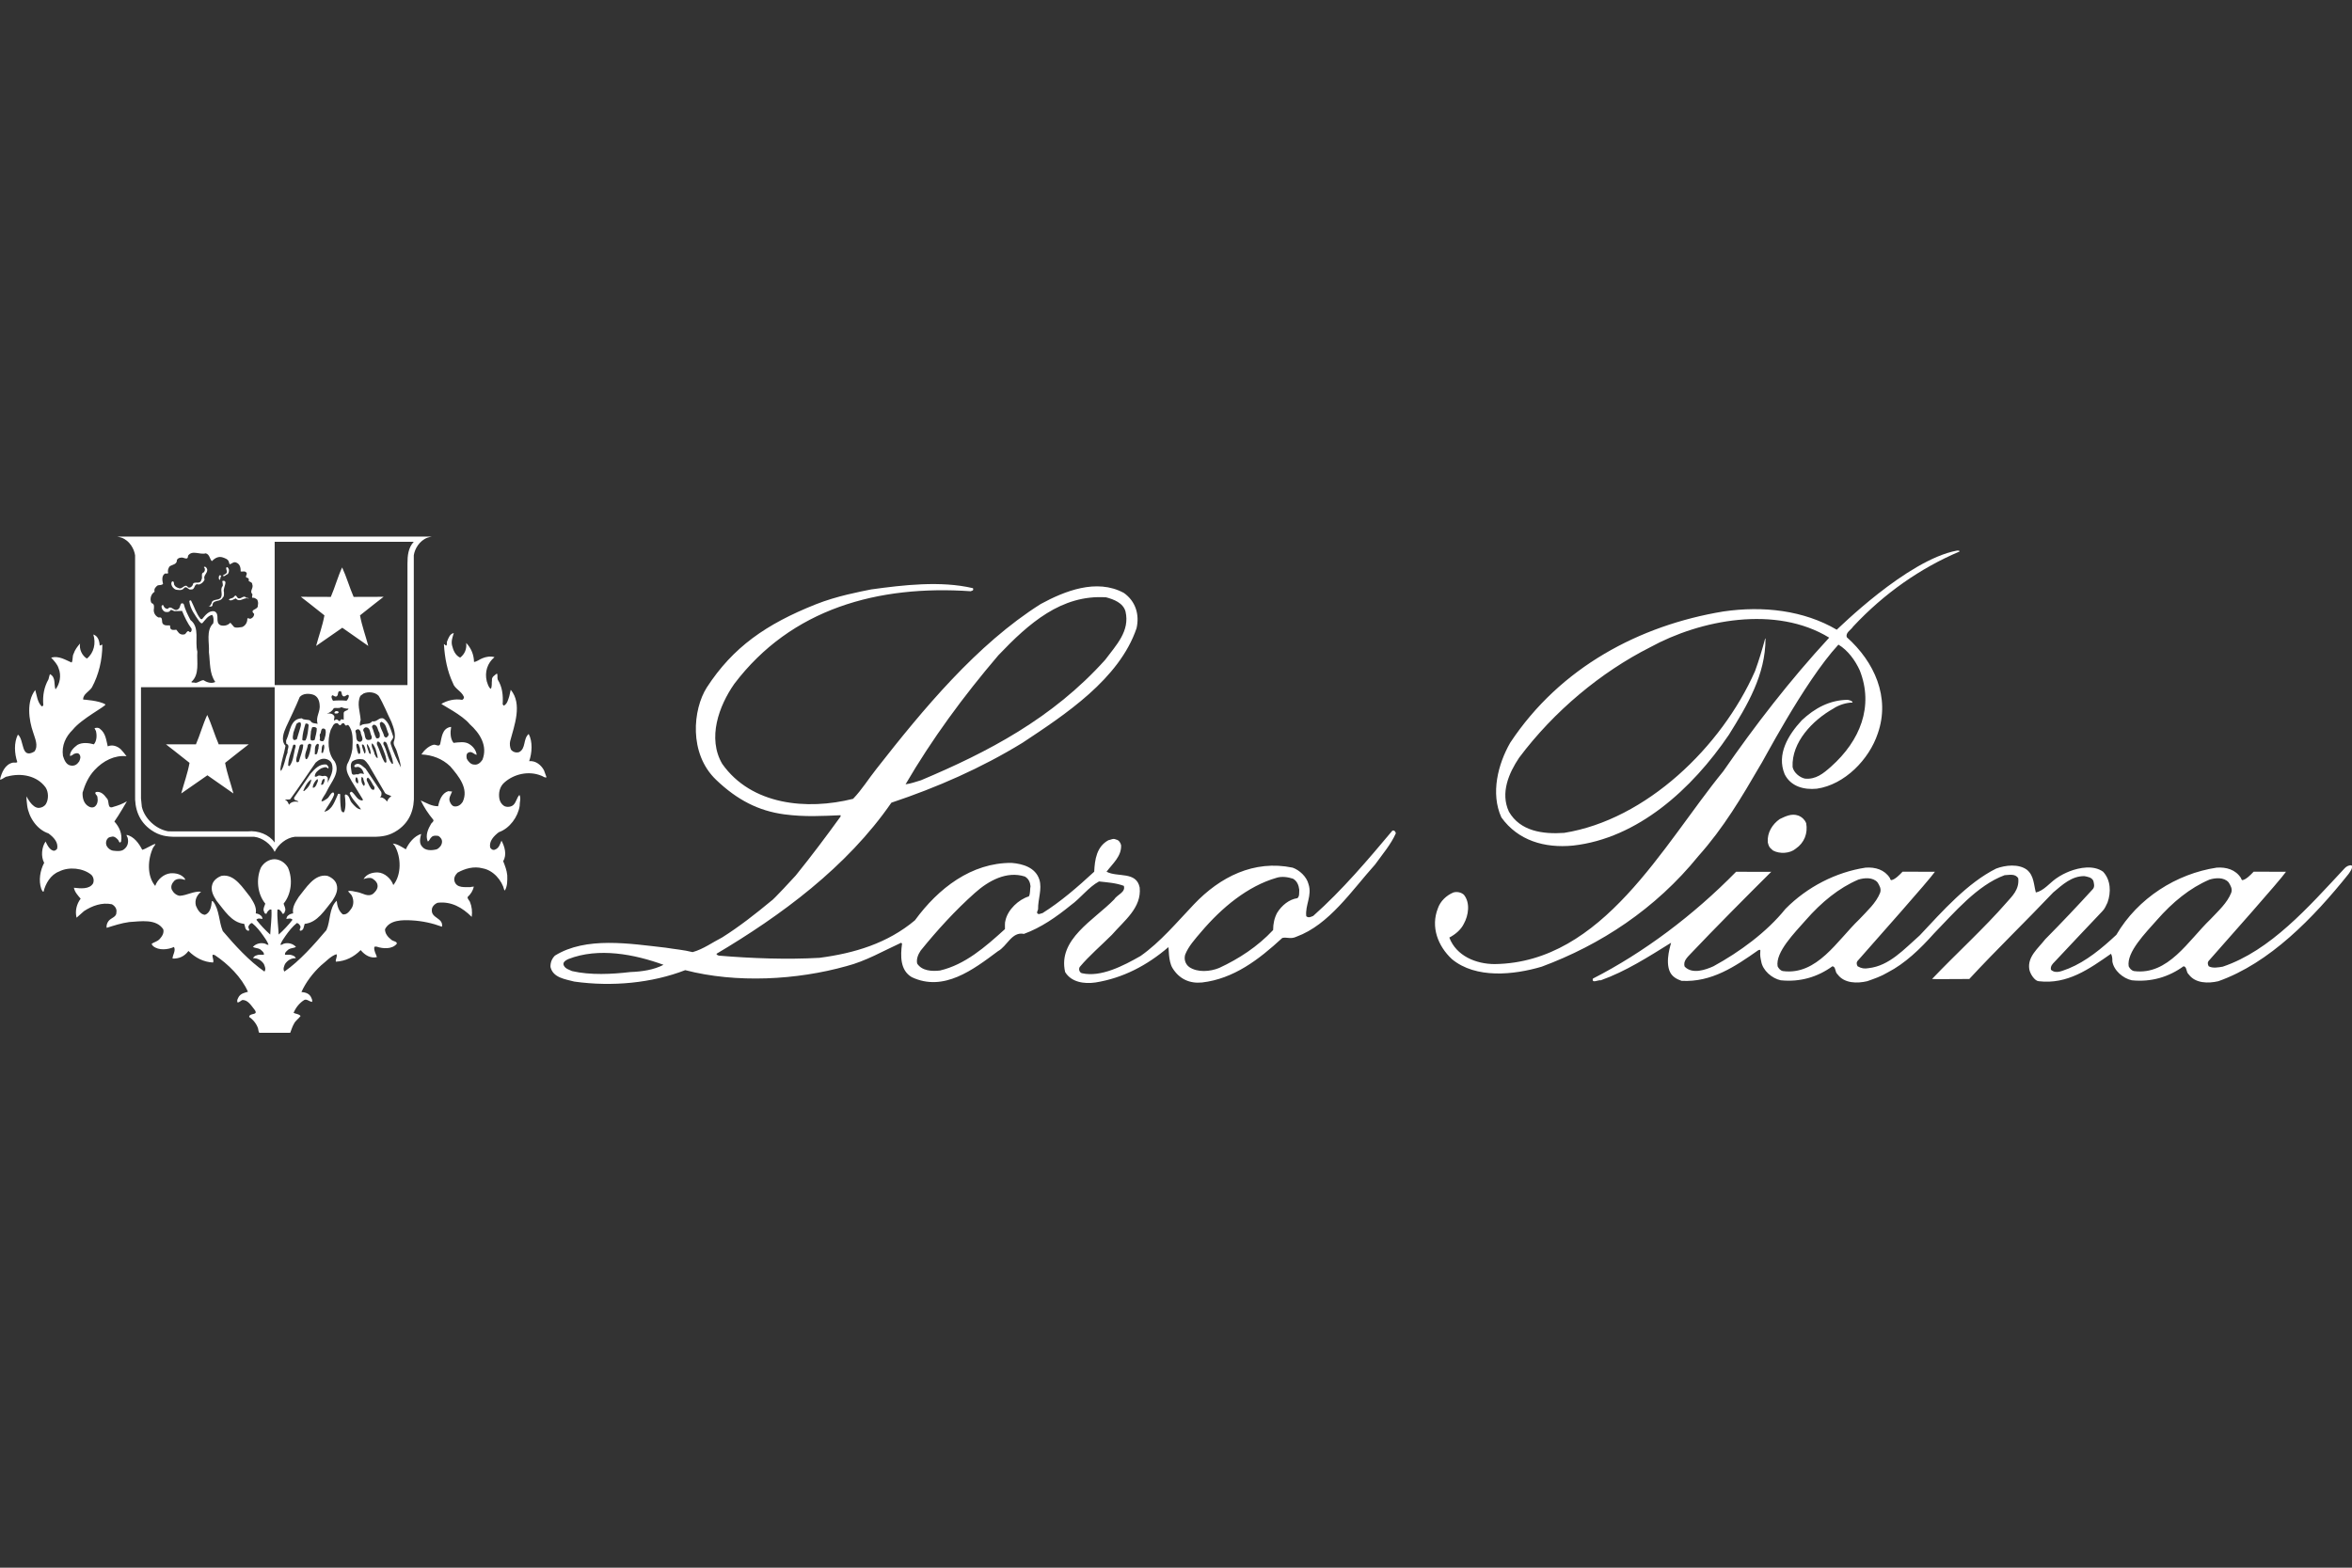
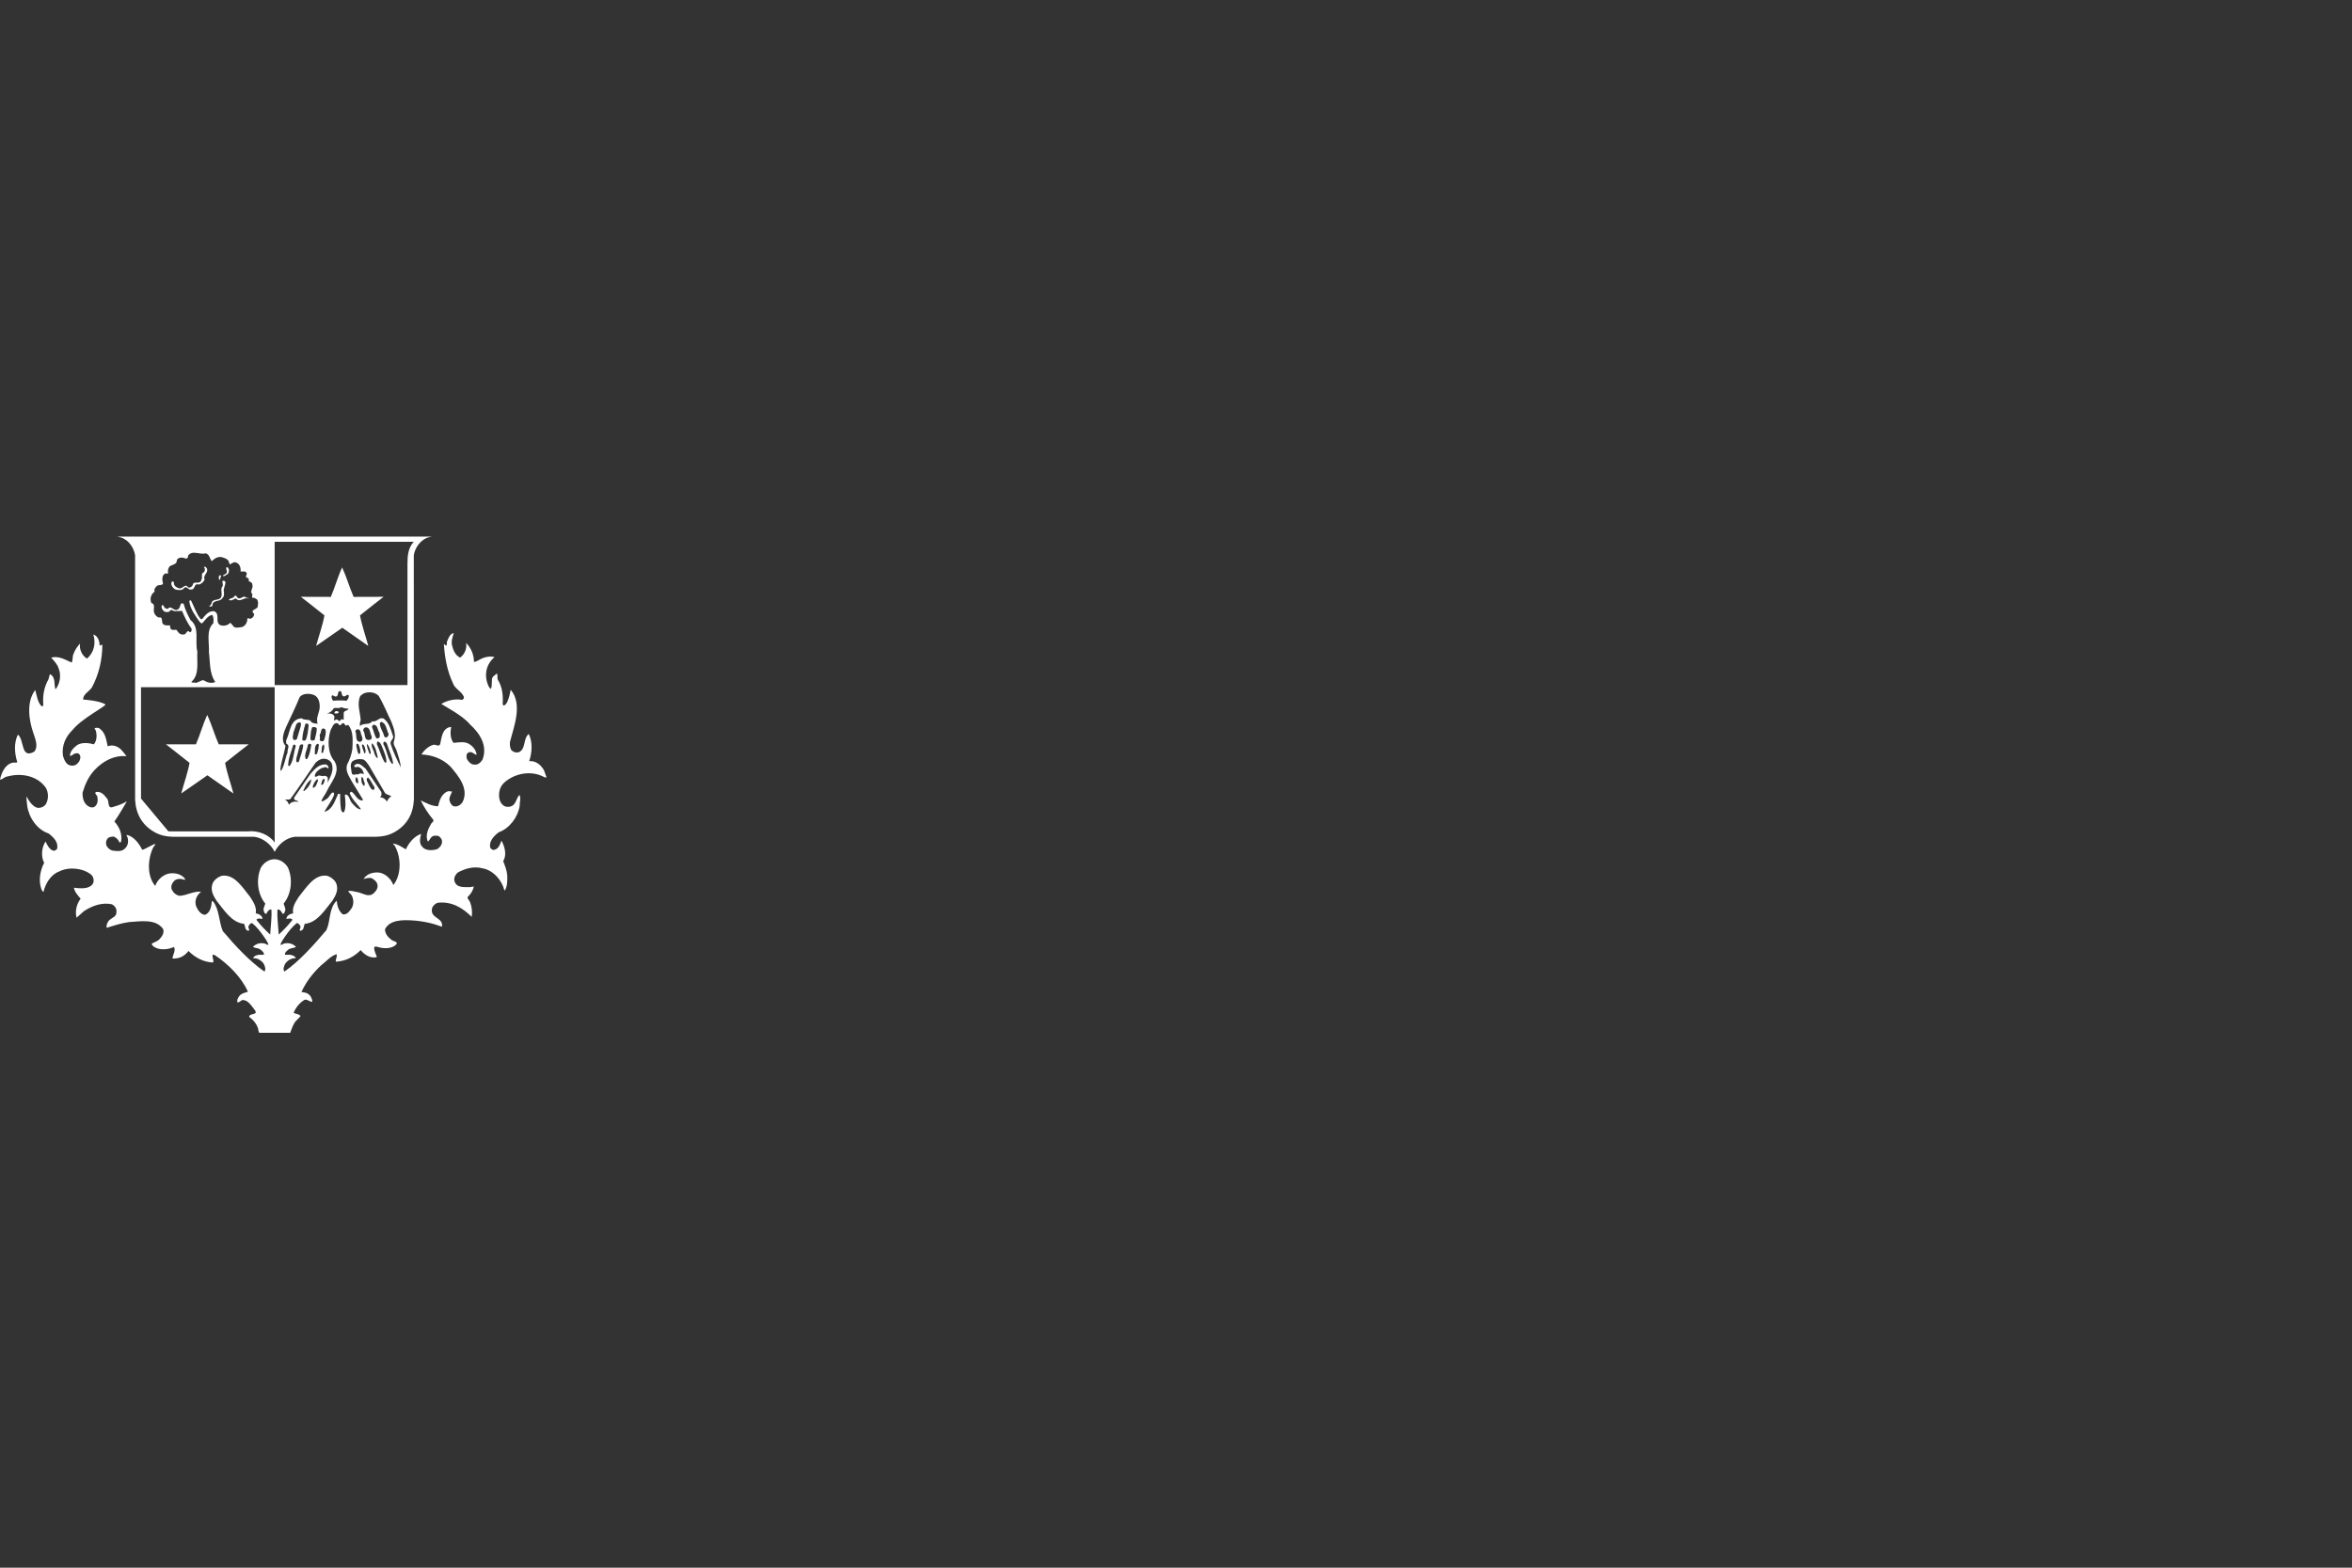
<svg xmlns="http://www.w3.org/2000/svg" fill="none" viewBox="0 0 360 240" height="240" width="360">
  <rect x="0" y="0" width="360" height="240" fill="#333333" stroke="none" />
  <g clip-path="url(#clip0_84_1007)">
-     <path fill="white" d="M84.936 146.298C89.697 143.34 96.402 144.464 101.897 145.084C103.276 145.311 104.687 145.424 106.01 145.763C107.645 145.311 109.051 144.269 110.546 143.507C113.138 141.873 115.616 139.932 118.066 137.902C118.18 137.959 121.704 134.154 121.788 134.04C124.182 131.08 126.46 128.043 128.662 124.999V124.804C125.872 124.917 123.207 125.092 120.039 124.67C116.122 124.145 112.857 122.487 109.618 119.393C105.371 115.341 106.066 108.576 108.179 105.253C112.18 99.083 117.259 95.547 124.863 92.517C128.043 91.248 131.674 90.573 133.336 90.236C138.267 89.559 143.957 88.886 148.887 90.037C149.001 90.093 148.945 90.208 148.945 90.32C148.887 90.46 148.718 90.404 148.607 90.515C134.406 89.532 121.11 93.165 112.377 104.714C110.039 108.068 108.236 112.999 110.546 116.942C114.997 123.252 123.504 124.07 130.575 122.294C131.928 120.886 132.942 119.225 134.154 117.703C141.253 108.634 149.508 98.632 159.311 92.46C162.946 90.487 167.85 88.516 172.015 90.769C173.821 92.039 174.442 94.095 173.961 96.179C171.313 103.965 163.03 109.391 156.523 113.703C150.186 117.59 143.422 120.551 136.435 122.886C129.618 132.774 119.448 140.213 109.672 146.015C109.672 146.217 109.896 146.217 110.01 146.298C115.026 146.72 120.463 146.919 125.421 146.636C130.802 145.931 135.846 144.409 140.041 140.89C143.619 135.988 148.691 132.065 154.833 132.102C156.552 132.24 158.496 132.804 159.087 134.661C159.535 136.127 158.86 137.649 158.89 139.195C158.86 139.394 158.691 139.567 158.748 139.791C158.973 140.097 159.311 139.816 159.565 139.791C162.356 138.042 164.946 135.789 167.481 133.451C167.567 131.597 167.85 129.617 169.651 128.631C170.017 128.58 170.385 128.296 170.806 128.523C171.207 128.577 171.512 128.974 171.597 129.393C171.677 131.08 170.328 132.183 169.37 133.451C171.032 134.353 173.934 133.336 174.442 135.873C174.751 138.974 172.102 140.912 170.185 143.114C168.58 144.722 166.693 146.326 165.259 148.042C165.03 148.439 165.293 148.964 165.651 149C168.498 149.632 171.913 147.877 174.582 146.35C177.621 144.212 180.126 141.195 182.751 138.439C186.737 134.246 191.938 131.597 197.852 132.831C198.894 133.198 199.993 134.211 200.278 135.338C200.869 137.112 199.741 138.577 199.937 140.267C200.302 140.579 200.667 140.353 201.01 140.213C205.46 136.265 209.401 131.597 213.119 127.168C213.46 127.057 213.569 127.336 213.655 127.56C212.896 129.282 211.6 130.774 210.472 132.353C206.895 136.324 203.455 141.565 198.443 143.397C197.551 143.825 196.982 143.426 196.271 143.592C192.638 146.944 188.808 149.848 183.99 150.409C182.076 150.606 180.479 149.868 179.454 148.183C178.799 147.104 178.919 145.003 178.835 145.003C175.539 147.821 171.875 149.734 167.68 150.409C165.907 150.665 163.959 150.355 163.03 148.81C161.875 143.789 167.453 140.862 170.525 137.705C171.003 136.946 172.328 136.606 172.015 135.617C170.833 135.173 169.51 135.084 168.215 134.944C166.636 135.789 165.397 137.503 163.904 138.577C161.649 140.41 159.338 142.015 156.72 142.973C154.863 142.579 154.129 144.889 152.747 145.619C148.974 148.439 144.437 151.904 139.56 149.596C137.76 148.55 137.814 146.326 138.068 144.464C138.014 144.409 137.985 144.383 137.929 144.328C135.167 145.594 132.521 147.141 129.561 147.906C121.955 150.042 112.687 150.552 104.882 148.522C99.784 150.495 93.698 151.087 87.895 150.271C86.542 149.906 84.656 149.705 84.259 148.042C84.232 147.367 84.459 146.779 84.936 146.298ZM86.966 146.835C91.614 145.003 97.163 146.101 101.559 147.705C100.091 148.466 98.291 148.749 96.488 148.81C93.67 149.143 90.375 149.315 87.555 148.665C87.106 148.439 86.542 148.328 86.289 147.791C86.064 147.284 86.653 147.001 86.966 146.835ZM152.807 100.322C157.452 95.445 162.468 90.994 169.311 91.446C170.467 91.755 171.906 92.29 172.273 93.615C172.976 96.631 170.806 98.8 169.175 100.997C161.086 110.011 151.141 115.167 140.972 119.45C140.213 119.676 139.366 119.984 138.605 120.07C142.634 113.166 147.423 106.632 152.807 100.322ZM140.915 145.533C143.393 142.466 146.211 139.368 149.227 136.688C151.339 134.804 154.099 133.308 156.863 134.188C157.452 134.523 157.678 135.084 157.732 135.676C157.622 136.183 157.732 136.779 157.481 137.229C155.903 137.705 154.267 139.252 153.903 140.89C153.762 141.281 153.845 141.873 153.819 142.239C150.777 145.003 147.706 147.68 143.873 148.579C142.605 148.722 141.112 148.636 140.38 147.51C140.24 146.803 140.521 146.133 140.915 145.533ZM183.852 142.663C187.008 138.944 190.979 135.649 195.401 134.38C196.189 134.129 197.146 134.269 197.908 134.523C198.561 134.887 198.785 135.562 198.867 136.212C198.837 136.688 198.923 137.229 198.583 137.503C197.315 137.677 196.189 138.609 195.488 139.732C195.066 140.52 194.865 141.394 194.865 142.382C192.5 144.916 189.598 146.803 186.612 148.183C185.26 148.749 183.288 148.916 182.02 148.042C181.425 147.592 181.202 146.862 181.402 146.155C181.907 144.863 182.919 143.763 183.852 142.663ZM222.451 136.632C223.021 136.466 223.637 136.606 224.057 136.971C225.075 138.21 224.764 140.154 224.057 141.422C223.607 142.353 222.736 143.057 221.836 143.536C222.907 146.35 225.917 147.592 228.793 147.592C245.327 147.367 254.542 129.363 263.751 118.095C268.625 111.056 273.924 104.181 279.979 97.62C271.839 92.631 260.287 94.854 252.542 99.108C245.074 102.884 237.865 108.857 232.513 116.009C230.96 118.324 229.61 121.392 230.96 124.267C232.68 127.252 236.15 127.734 239.411 127.506C251.951 125.504 263.526 114.324 268.625 102.744C269.224 101.11 269.726 99.445 270.177 97.756H270.232C270.232 103.335 267.448 107.955 264.625 112.492C258.967 120.829 250.653 128.353 240.763 129.451C236.428 129.873 232.346 128.688 229.803 125.139C228.119 121.447 229.298 116.942 231.158 113.701C238.82 102.125 250.992 95.728 263.751 93.615C269.896 92.714 276.093 93.447 281.137 96.404C281.192 96.404 291.891 85.709 299.533 84.291C299.646 84.317 299.844 84.234 299.927 84.372V84.433C293.96 86.965 288.403 90.825 283.642 95.925C283.304 96.459 282.43 96.855 282.681 97.561C286.883 101.305 289.361 106.743 287.414 112.294C286.095 116.265 282.348 120.124 278.092 120.743C276.119 120.942 274.093 120.408 273.159 118.518C271.9 115.477 273.701 112.518 275.787 110.267C277.778 108.405 280.059 107.166 282.82 107.137C283.107 107.223 283.502 107.25 283.555 107.56C282.7 107.542 281.474 107.896 280.6 108.489C277.445 110.267 274.204 113.619 274.376 117.42C274.542 118.265 275.443 119.026 276.265 119.198C277.921 119.364 279.071 118.423 280.262 117.364C284.737 113.379 286.822 108.125 284.657 102.628C283.979 101.137 282.856 99.558 281.391 98.686C276.048 104.478 269.47 117.309 269.356 117.279C266.605 122.013 263.811 126.743 259.981 131.03C253.363 139.195 244.936 144.663 235.976 147.99C231.722 149.254 225.89 149.875 222.227 146.831C220.084 144.831 218.959 141.904 220.084 139.059C220.456 137.959 221.385 137.084 222.451 136.632ZM272.407 125.392C273.248 124.996 274.211 124.482 275.248 124.858C275.853 125.083 276.288 125.572 276.455 126.011C276.738 127.56 276.177 129.028 274.852 129.929C273.955 130.689 272.376 130.747 271.388 130.21C270.996 129.843 270.756 129.796 270.575 128.917C270.483 127.45 271.28 126.181 272.407 125.392ZM330.155 140.831C332.528 138.126 335.197 135.929 338.185 134.661C339.086 134.38 340.409 134.267 341.113 135.082C341.395 135.535 341.735 136.07 341.509 136.688C340.893 138.242 339.54 139.451 338.323 140.745C334.914 144.015 331.877 149.34 326.636 148.665C326.244 148.579 325.981 148.269 325.817 147.929C325.487 145.75 328.37 142.86 330.155 140.831ZM276.419 140.831C278.791 138.126 281.463 135.929 284.439 134.661C285.347 134.38 286.67 134.267 287.377 135.082C287.658 135.535 287.991 136.07 287.769 136.688C287.151 138.242 285.794 139.451 284.584 140.745C281.169 144.015 278.133 149.34 272.894 148.665C272.499 148.579 272.247 148.269 272.082 147.929C271.748 145.75 274.636 142.86 276.419 140.831ZM269.413 146.101C269.411 145.859 269.424 145.691 269.443 145.478C269.356 145.34 269.189 145.451 269.11 145.478C265.586 147.959 261.982 150.409 257.384 150.158C256.705 149.929 256.003 149.564 255.638 148.858C254.776 147.159 255.81 144.383 255.781 144.326C252.291 146.493 248.825 148.722 245.019 150.074C244.627 149.988 243.61 150.606 243.806 149.818C251.525 145.875 259.189 140.14 265.731 133.458C267.413 133.458 271.197 133.49 271.116 133.458C267.678 136.867 262.15 142.436 258.824 145.956C258.333 146.489 257.556 147.141 257.865 147.99C259.047 149.2 261.082 148.459 262.26 147.929C266.229 145.762 270.407 142.722 273.294 139.132C276.616 135.771 281.022 133.518 285.544 132.829C287.041 132.72 288.443 133.139 289.262 134.41C289.315 134.523 289.315 134.661 289.458 134.745C290.027 134.693 290.801 133.884 291.206 133.451C292.913 133.458 294.567 133.458 296.165 133.458C295.177 134.869 287.257 143.763 284.391 147.03C284.106 147.299 284.161 147.648 284.328 147.929C284.926 148.269 285.365 148.33 286.009 148.217C289.178 147.864 291.424 145.329 293.84 143.198C297.354 139.451 301.134 135.171 305.53 132.973C306.94 132.437 308.998 132.211 310.263 133.171C311.333 134.07 311.284 135.454 311.609 136.632C312.796 136.382 313.745 135.171 314.663 134.523C315.415 133.986 316.155 133.635 316.77 133.392C318.298 132.804 320.438 132.407 321.901 133.451C323.086 134.72 323.141 136.606 322.576 138.183C322.351 138.663 322.142 139.164 321.757 139.533C319.336 142.097 316.883 144.663 314.47 147.257C314.147 147.58 313.809 147.929 313.924 148.466C314.749 149.2 315.82 148.52 316.636 148.269C319.315 147.17 321.702 145.198 323.931 143.114C327.223 137.481 333.143 133.759 339.282 132.829C340.778 132.72 342.18 133.139 342.999 134.41C343.059 134.523 343.059 134.661 343.201 134.745C343.758 134.693 344.542 133.884 344.943 133.451C346.651 133.458 348.307 133.458 349.899 133.458C348.92 134.869 341 143.763 338.127 147.03C337.852 147.299 337.901 147.648 338.071 147.929C338.665 148.269 339.564 148.099 340.213 147.99C347.515 145.533 353.339 138.862 358.884 132.915C359.171 132.607 359.598 132.407 359.96 132.489C360.127 132.973 359.736 133.392 359.482 133.787C354.073 140.55 347.368 147.451 339.54 150.215C337.989 150.579 336.042 150.55 335.029 149.2C334.542 148.778 334.775 147.99 334.212 147.929C331.961 149.564 329.281 150.38 326.293 150.074C324.971 149.789 323.531 148.579 323.315 147.17C323.339 146.744 323.284 146.35 323.112 146.015C319.789 148.328 316.437 150.749 312.042 150.215C311.465 150.185 310.73 149.13 310.606 148.382C310.299 146.464 311.958 145.198 313.052 143.787C315.562 141.252 317.983 138.688 320.347 136.099C320.66 135.714 320.491 135.227 320.414 134.86C320.155 134.294 319.559 134.242 319.054 134.129C317.113 134.097 315.702 135.42 314.262 136.632C309.956 141.17 305.647 145.311 301.421 149.875C299.703 149.87 295.784 149.927 295.726 149.87C299.336 146.068 303.728 142.083 307.166 138.126C307.95 137.229 309.109 136.174 308.915 134.464C308.463 133.703 307.537 133.959 306.826 133.984C302.631 135.535 299.138 139.705 296.011 142.914C293.904 145.283 291.556 147.526 288.948 148.865C287.914 149.485 286.872 149.837 285.794 150.215C284.252 150.579 282.301 150.55 281.288 149.2C280.797 148.778 281.03 147.99 280.473 147.929C278.221 149.564 275.545 150.38 272.56 150.074C271.232 149.789 269.796 148.579 269.57 147.17C269.57 147.17 269.415 146.523 269.413 146.101Z" clip-rule="evenodd" fill-rule="evenodd" />
-     <path fill="white" d="M23.663 90.591C23.535 90.154 23.829 89.837 24.144 89.615C24.42 89.545 24.735 89.615 24.954 89.392C24.844 88.896 24.696 88.159 25.249 87.808C25.414 87.768 25.636 87.88 25.748 87.715C25.618 87.35 25.763 86.981 25.967 86.702C26.372 86.426 27.111 86.426 27.075 85.726C27.185 85.506 27.407 85.395 27.646 85.375C28.126 85.228 28.751 85.93 28.789 85.063C29.432 84.158 30.595 84.972 31.498 84.712C32.089 84.876 32.089 85.559 32.42 85.909C32.879 85.448 33.435 85.116 34.098 85.337C34.447 85.468 34.927 85.597 35.038 86.041C35.093 86.149 35.056 86.317 35.203 86.389C35.516 86.258 35.795 85.946 36.179 86.131C36.753 86.371 36.843 86.943 36.843 87.495C37.14 87.55 37.489 87.35 37.729 87.681C37.933 87.937 37.323 88.398 37.914 88.471C38.08 88.525 38.135 88.767 38.044 88.913C38.227 89.101 38.612 89.116 38.612 89.454C38.855 90.039 38.152 90.482 38.612 90.942C38.708 91.162 38.447 91.365 38.669 91.534C38.947 91.44 39.111 91.663 39.335 91.755C39.498 91.993 39.554 92.362 39.462 92.675C39.572 93.396 38.098 93.246 38.891 93.968C38.927 94.297 38.689 94.596 38.395 94.704C38.17 94.815 38.005 94.521 37.858 94.704C37.876 95.254 37.582 95.79 37.065 95.993C36.68 96.03 36.2 96.179 35.831 95.993L35.258 95.329C34.873 95.739 34.339 95.864 33.804 95.739C32.807 95.365 33.747 94.018 32.825 93.597C31.997 93.396 31.369 94.24 30.927 94.795L30.705 94.761C30.005 93.891 29.729 92.86 29.231 91.921C29.12 91.903 28.991 91.921 28.973 92.047C29.12 93.246 29.856 94.188 30.52 95.149C30.669 95.278 30.798 95.536 31.002 95.365C31.462 94.869 31.793 94.279 32.474 94.132C32.732 94.48 32.714 94.996 32.642 95.423C31.498 96.512 32.069 98.371 31.978 99.845C32.18 101.413 32.035 103.128 32.954 104.4C32.384 104.695 31.663 104.474 31.185 104.143C30.705 104.086 30.355 104.586 29.82 104.528C29.654 104.419 29.398 104.586 29.285 104.4C30.595 103.257 30.096 101.287 30.207 99.758C29.784 98.17 30.633 96.065 29.158 94.924C28.751 94.155 28.345 93.357 28.126 92.491C28.051 92.362 27.922 92.362 27.774 92.362C27.498 92.638 27.609 93.121 27.203 93.305C26.594 93.669 26.207 92.566 25.691 93.207C25.433 93.232 25.195 93.082 25.084 92.86C25.027 92.787 25.047 92.695 24.954 92.638C24.826 92.584 24.807 92.711 24.735 92.769C24.696 93.135 24.901 93.467 25.213 93.651C25.486 93.708 25.711 93.746 25.967 93.597C26.153 93.121 26.504 93.579 26.762 93.561L27.867 93.525C28.254 94.464 28.696 95.407 29.321 96.251C29.36 96.489 29.321 96.766 29.066 96.788C28.585 96.268 28.567 97.155 28.126 97.135C27.831 97.191 27.591 97.085 27.387 96.915L26.982 96.401C26.687 96.439 26.243 96.512 26.096 96.217C26.024 96.065 26.062 95.885 26.006 95.739C25.711 95.717 25.324 95.827 25.027 95.588C24.567 95.329 25.102 94.371 24.288 94.537C23.829 94.353 23.516 93.875 23.535 93.375C23.571 93.01 23.7 92.435 23.186 92.326C22.871 91.717 23.111 90.922 23.663 90.591ZM26.356 89.006C26.744 88.956 26.54 89.454 26.724 89.615C26.834 89.821 27.075 89.944 27.294 90.018C27.94 90.351 28.293 89.174 28.789 89.928C29.12 90.039 29.398 89.799 29.507 89.545C29.582 88.804 30.651 89.633 30.834 88.729C31.074 88.415 30.669 87.755 31.185 87.626C31.351 87.459 31.444 87.126 31.278 86.924C31.222 86.903 31.222 86.834 31.222 86.796C31.482 86.665 31.663 86.981 31.72 87.183C31.774 87.824 31.056 88.07 31.315 88.729C31.168 89.101 30.78 89.454 30.393 89.485C29.618 89.232 29.949 90.317 29.231 90.242C28.807 90.376 28.567 89.615 28.18 90.018C27.904 90.442 27.351 90.333 26.945 90.276C26.594 90.168 26.282 89.799 26.228 89.454C26.207 89.264 26.243 89.116 26.356 89.006ZM32.384 92.362C32.458 91.663 33.342 91.957 33.747 91.568C34.209 91.036 33.582 90.224 34.098 89.708C34.134 89.43 34.044 89.207 34.023 88.956C34.227 88.859 34.483 88.913 34.506 89.174C34.483 89.708 34.134 90.154 34.282 90.684C34.266 90.906 34.354 91.293 34.098 91.477C33.729 92.269 32.531 91.699 32.513 92.711C32.384 92.951 32.069 92.842 31.885 92.804C32.18 92.86 32.273 92.528 32.384 92.362ZM33.62 88.07C33.729 88.029 33.804 88.142 33.876 88.159C33.672 88.326 33.804 88.711 33.582 88.784C33.452 88.6 33.435 88.231 33.62 88.07ZM34.724 87.626C34.8 87.33 34.483 87.092 34.687 86.834C34.909 86.796 34.966 87.054 35.038 87.183C35.056 87.459 35.02 87.699 34.852 87.902C34.594 87.937 34.339 88.382 34.098 88.126C34.302 87.919 34.594 87.937 34.724 87.626ZM35.738 91.44C35.867 91.365 35.958 91.071 36.144 91.218C36.275 91.348 36.327 91.568 36.533 91.606C36.993 91.678 37.301 91.056 37.688 91.513C37.835 91.552 38.026 91.495 38.08 91.663C37.342 91.312 36.735 92.362 36.091 91.606C35.756 91.735 35.405 92.068 35.038 91.828C35.131 91.568 35.534 91.642 35.738 91.44ZM43.702 114.171C42.947 113.379 43.425 112.122 43.794 111.295C44.494 109.764 45.251 108.253 45.878 106.701C46.374 106.136 47.278 106.136 47.96 106.358C48.605 106.593 48.863 107.202 48.92 107.849C49.085 108.954 48.256 109.748 48.623 110.814C48.311 110.722 47.72 110.797 47.518 110.34C47.131 110.08 46.542 110.3 46.191 109.968C44.419 110.04 44.419 111.998 43.887 113.155C43.738 113.341 43.794 113.653 43.833 113.875C44.476 114.095 43.924 114.742 44.016 115.205C43.629 116.104 43.575 117.137 43.04 117.988C42.875 118.058 43.02 117.838 42.911 117.8C43.04 116.548 43.498 115.404 43.702 114.171ZM44.419 122.355C45.785 120.511 47.002 118.616 48.311 116.751C48.773 116.326 49.326 116.015 49.989 116.219C50.286 116.312 50.617 116.53 50.746 116.826C51.206 117.97 50.523 118.944 50.118 119.889C50.209 119.646 50.154 119.352 50.173 119.094C50.046 118.794 49.731 118.704 49.455 118.815C49.233 118.854 48.938 118.629 48.66 118.779C48.533 118.872 48.331 118.962 48.182 118.872C48.182 118.299 48.66 117.932 49.14 117.637C49.455 117.544 49.897 117.268 50.173 117.637C50.227 117.656 50.247 117.565 50.302 117.544C50.286 117.345 50.136 117.193 49.989 117.05C48.956 116.883 48.182 117.694 47.518 118.468L45.029 122.099C44.9 122.629 45.509 122.446 45.693 122.76C45.16 122.65 44.551 122.722 44.238 123.202C44.125 122.946 43.978 122.502 43.609 122.502C43.833 122.319 44.181 122.466 44.419 122.355ZM44.864 114.095C44.92 113.95 45.065 114.022 45.16 114.009C45.38 114.226 45.16 114.504 45.122 114.76C44.92 115.63 44.864 116.548 44.329 117.268C44.238 117.286 44.161 117.268 44.107 117.193C44.125 116.067 44.587 115.109 44.864 114.095ZM45.38 110.814C45.563 110.688 45.713 110.52 45.969 110.594C46.116 110.761 46.062 111.057 46.008 111.259L45.437 113.155C45.287 113.25 45.05 113.379 44.9 113.214C44.698 112.901 44.9 112.529 44.9 112.178L45.38 110.814ZM45.878 114.133C45.989 113.95 46.227 113.913 46.41 114.009C46.374 114.892 45.969 115.737 45.749 116.602C45.638 116.661 45.563 116.731 45.437 116.697C45.287 116.53 45.344 116.235 45.38 116.032L45.878 114.133ZM46.764 110.779C46.965 110.743 47.187 110.779 47.242 111.001C47.149 111.796 47.112 112.641 46.764 113.341C46.596 113.413 46.284 113.413 46.266 113.214C46.302 112.344 46.521 111.555 46.764 110.779ZM47.647 119.313C47.609 119.977 47.149 120.622 46.579 121.087H46.41C46.671 120.439 47.04 119.701 47.647 119.313ZM47.296 113.875C47.443 113.839 47.609 113.893 47.647 114.04C47.5 114.779 47.425 115.537 47.02 116.162C46.945 116.199 46.893 116.235 46.8 116.219C46.485 115.481 47.056 114.779 47.113 114.04L47.296 113.875ZM47.776 111.35C48.016 111.259 48.311 111.295 48.476 111.481C48.515 112.122 48.275 112.659 48.182 113.25C48.016 113.395 47.737 113.413 47.554 113.288C47.443 112.843 47.593 112.401 47.593 111.959L47.776 111.35ZM48.569 119.261C48.827 119.499 48.476 119.902 48.404 120.201C48.331 120.346 48.2 120.511 48.034 120.586H47.869C47.887 120.07 48.182 119.606 48.569 119.261ZM48.569 113.875C48.993 113.857 48.698 114.337 48.755 114.577C48.605 114.872 48.68 115.276 48.404 115.497L48.182 115.461C48.236 114.907 48.073 114.171 48.569 113.875ZM49.731 111.608C49.95 111.868 49.842 112.307 49.804 112.623C49.692 112.917 49.713 113.25 49.455 113.469C49.253 113.49 49.013 113.469 48.92 113.288C49.103 112.951 48.773 112.458 49.065 112.274C49.158 111.959 49.158 111.279 49.731 111.608ZM49.641 119.223C49.767 119.533 49.582 119.809 49.455 120.07C49.364 120.106 49.253 120.217 49.14 120.106C49.269 119.795 49.233 119.295 49.641 119.223ZM50.026 121.121C50.671 119.701 52.166 118.247 51.224 116.568C50.136 115.332 50.1 113.265 50.617 111.739C50.873 111.366 51.004 110.594 51.667 110.722C51.83 110.854 51.998 111.184 52.202 110.941C52.277 110.779 52.44 110.688 52.644 110.722C52.773 110.854 52.809 111.127 53.047 111.074C53.104 110.96 53.215 111.001 53.307 111.001C54.118 111.922 53.989 113.379 53.935 114.667C53.806 115.517 53.527 116.312 53.124 117.05C52.828 118.078 53.437 118.835 53.842 119.628L55.52 122.355V122.541C54.727 122.597 54.431 121.691 53.88 121.25C53.749 121.139 53.584 121.306 53.527 121.433C53.86 122.355 54.709 123.077 55.262 123.904C54.727 123.923 54.229 123.354 53.842 122.892C53.472 122.482 53.527 121.748 52.902 121.617L52.773 121.748C52.884 122.541 52.974 123.573 52.68 124.314C52.422 124.473 52.254 124.162 52.202 123.959C52.091 123.202 52.055 122.373 52.071 121.617C52.014 121.476 51.869 121.547 51.758 121.526C51.278 122.52 50.893 124.015 49.641 124.272C50.136 123.406 50.782 122.613 51.131 121.691C51.149 121.547 51.149 121.34 50.968 121.306C50.505 121.476 50.449 122.043 49.989 122.319C49.731 122.446 49.529 122.704 49.196 122.672C49.326 122.099 49.804 121.653 50.026 121.121ZM49.545 113.95C49.767 114.396 49.529 114.872 49.419 115.276L49.196 115.239C49.289 114.799 49.14 114.19 49.545 113.95ZM51.094 108.418C51.446 108.308 51.944 108.513 52.238 108.253C52.587 108.403 52.974 108.53 53.344 108.474C53.25 108.881 52.698 108.716 52.607 109.137V110.189C52.458 110.189 52.331 110.04 52.202 110.151C52.071 110.226 52.109 110.355 51.978 110.412C51.776 110.34 51.611 110.022 51.352 110.189C51.278 110.226 51.242 110.316 51.131 110.281C51.076 110.08 51.278 109.816 51.131 109.583C50.873 109.193 50.449 109.212 50.026 109.23C50.467 109.137 50.873 108.824 51.094 108.418ZM50.873 106.43C51.094 106.483 51.278 106.72 51.5 106.616C51.905 106.43 51.536 105.689 52.166 105.821C52.386 106.059 52.218 106.538 52.644 106.616C52.92 106.632 53.25 106.118 53.398 106.52C53.38 106.815 53.25 107.055 53.047 107.277C52.368 107.202 51.573 107.221 50.968 107.277C50.836 107.037 50.598 106.648 50.873 106.43ZM51.446 108.861C51.611 108.843 51.74 108.901 51.851 109.01C51.851 109.082 51.722 109.193 51.631 109.23C51.482 109.193 51.242 109.306 51.187 109.137C51.187 109.01 51.314 108.881 51.446 108.861ZM53.88 116.602C54.34 116.235 54.965 116.145 55.556 116.253C55.959 116.401 56.202 116.826 56.44 117.137L58.929 121.397C59.187 121.691 59.592 121.673 59.907 121.911C59.67 122.004 59.336 122.373 59.242 122.722C59.004 122.355 58.598 122.043 58.136 122.059C58.413 121.911 58.433 121.526 58.358 121.25L55.959 117.674C55.484 117.325 54.986 116.661 54.376 117.05C54.266 117.137 54.211 117.231 54.229 117.359C54.451 117.599 54.709 117.286 54.949 117.452C55.389 117.599 55.631 118.078 55.701 118.521C55.409 118.391 55.077 118.337 54.821 118.557C54.467 118.428 54.005 118.835 53.842 118.373C53.785 117.823 53.527 117.123 53.88 116.602ZM54.505 118.998C54.746 118.998 54.764 119.333 54.821 119.533V119.889C54.542 119.977 54.505 119.662 54.413 119.533C54.413 119.352 54.394 119.148 54.505 118.998ZM54.598 111.703C54.892 111.515 55.115 111.809 55.205 112.049C55.187 112.548 55.851 113.25 55.169 113.563C54.283 113.579 54.652 112.529 54.413 112.013C54.376 111.868 54.467 111.739 54.598 111.703ZM54.598 113.875C54.965 113.784 54.949 114.262 55.077 114.484C55.095 114.779 55.242 115.127 55.077 115.372C54.746 115.556 54.821 115.073 54.671 114.923C54.709 114.557 54.413 114.247 54.598 113.875ZM55.647 106.167C56.367 105.855 57.382 105.927 57.953 106.52C58.727 107.793 59.242 109.175 59.907 110.502C60.238 111.366 60.625 112.385 60.349 113.341C60.055 113.913 60.533 114.396 60.698 114.892C60.959 115.737 61.271 116.568 61.364 117.487C60.757 116.344 60.22 115.182 59.815 113.95C59.592 113.361 60.403 113.155 60.127 112.587C59.796 111.664 59.574 110.65 58.745 110.022C58.025 109.691 57.713 110.614 56.977 110.412C56.533 111.074 55.611 110.594 55.115 111.163C55.022 110.854 55.115 110.52 55.205 110.242C55.13 109.025 54.58 107.685 55.169 106.52L55.647 106.167ZM55.334 118.962C55.464 118.944 55.575 119.094 55.611 119.184C55.593 119.574 56.052 119.995 55.701 120.328C55.334 119.958 55.242 119.463 55.334 118.962ZM55.389 114.009C55.668 113.875 55.74 114.208 55.833 114.396C55.908 114.686 56.052 115.041 55.871 115.332H55.776C55.631 114.892 55.427 114.484 55.389 114.009ZM55.959 111.35C56.737 111.332 56.589 112.251 56.884 112.713C56.938 112.901 56.902 113.23 56.625 113.25C55.647 113.49 55.98 112.328 55.611 111.882C55.536 111.628 55.758 111.406 55.959 111.35ZM56.313 119.037C56.809 119.426 56.938 120.031 57.328 120.511L57.289 120.862C56.863 121.087 56.662 120.491 56.496 120.235C56.386 119.866 55.851 119.313 56.313 119.037ZM56.22 113.913C56.533 114.298 56.716 114.836 56.752 115.372C56.662 115.497 56.569 115.354 56.496 115.276C56.367 114.851 56.181 114.448 56.146 114.009L56.22 113.913ZM56.938 113.784C57.178 113.95 57.343 114.322 57.473 114.611C57.584 115.091 57.769 115.537 57.822 116.032C57.529 116.067 57.491 115.646 57.328 115.461C57.269 114.872 56.737 114.376 56.938 113.784ZM57.196 110.941C57.844 110.985 57.769 111.777 58.082 112.178C58.118 112.44 58.229 112.862 57.953 112.994C57.86 113.067 57.713 113.01 57.601 113.025C57.289 112.491 57.196 111.868 56.938 111.295C56.959 111.127 57.031 111.037 57.196 110.941ZM57.86 113.506C58.322 113.694 58.433 114.262 58.617 114.667C58.854 115.314 59.151 115.92 59.151 116.661C59.095 116.772 58.947 116.772 58.873 116.697C58.34 115.845 58.136 114.851 57.694 113.95C57.676 113.784 57.676 113.563 57.86 113.506ZM58.358 110.502C59.151 110.743 59.133 111.703 59.466 112.328C59.538 112.587 59.336 112.785 59.151 112.901C58.986 112.951 58.893 112.805 58.8 112.713C58.653 112.013 58.118 111.406 58.136 110.688L58.358 110.502ZM58.8 113.563C59.022 113.49 59.187 113.746 59.242 113.913C59.538 114.907 60.055 115.809 60.166 116.883C60.127 116.953 60.055 116.899 59.98 116.917C59.26 116.015 59.242 114.836 58.653 113.875C58.764 113.784 58.617 113.619 58.8 113.563ZM27.738 121.476C28.171 119.859 28.714 118.414 29.011 116.788C27.831 115.83 25.399 113.95 25.399 113.95L29.987 113.957C30.615 112.525 31.056 110.872 31.72 109.452C32.384 110.872 32.852 112.525 33.48 113.957L38.071 113.95C38.071 113.95 35.634 115.83 34.456 116.788C34.75 118.414 35.315 119.902 35.729 121.476L31.747 118.69L27.738 121.476ZM48.385 98.888C48.818 97.273 49.364 95.827 49.656 94.208C48.476 93.246 46.044 91.365 46.044 91.365L50.635 91.379C51.262 89.937 51.704 88.287 52.368 86.87C53.031 88.287 53.5 89.937 54.127 91.379L58.716 91.365C58.716 91.365 56.283 93.246 55.103 94.208C55.398 95.827 55.959 97.323 56.374 98.888L52.395 96.102L48.385 98.888ZM42.041 130.412C41.47 129.229 40.184 128.253 38.913 128.106H26.921C25.537 128.106 24.418 127.952 23.17 127.094C21.238 125.766 20.588 123.775 20.68 121.617L20.678 85.015C20.54 84.047 19.849 82.759 18.597 82.312C18.345 82.22 17.928 82.145 17.928 82.145H66.103C66.103 82.145 65.687 82.218 65.436 82.312C64.184 82.77 63.475 84.047 63.335 85.015L63.352 121.617C63.445 123.775 62.805 125.773 60.865 127.094C59.613 127.948 58.496 128.106 57.113 128.106H45.122C43.849 128.253 42.617 129.229 42.041 130.412ZM62.367 86.306V104.881H42.041V82.943H63.328C62.482 83.871 62.367 85.054 62.367 86.306ZM25.775 127.272C23.838 126.955 22.114 125.284 21.709 123.512L21.582 122.253V105.202H42.041V128.985C41.212 127.782 39.509 127.093 37.914 127.279L25.775 127.272ZM49.962 142.393C50.623 140.939 50.322 139.037 51.536 137.895C51.611 138.688 51.83 139.444 52.458 139.979C53.14 140.087 53.509 139.464 53.842 139.003C54.191 138.413 54.136 137.58 53.785 137.011L53.271 136.441C53.675 136.271 54.211 136.511 54.671 136.566C55.484 136.697 56.349 137.433 57.16 136.789C57.584 136.385 57.953 135.906 57.733 135.279C57.601 134.93 57.289 134.688 56.977 134.484C56.55 134.298 56.052 134.45 55.647 134.579C56.093 133.82 56.959 133.546 57.822 133.564C58.873 133.6 59.887 134.54 60.202 135.499C61.472 133.913 61.419 131.222 60.422 129.487L60.127 129.141C60.829 129.195 61.472 129.655 62.118 130.024C62.562 129.064 63.391 127.997 64.462 127.666C64.313 128.273 64.111 129.064 64.589 129.585C65.106 130.28 66.12 130.21 66.838 130.024C67.261 129.838 67.613 129.397 67.651 128.953C67.706 128.532 67.448 128.201 67.115 127.977C66.745 127.922 66.267 127.868 66.009 128.201C65.787 128.385 65.733 128.736 65.475 128.824C65.069 127.889 65.529 126.873 66.009 126.078C66.156 125.913 66.433 125.73 66.322 125.505C65.547 124.568 64.902 123.589 64.403 122.541C65.253 122.926 66.103 123.44 67.06 123.426C67.244 122.52 67.631 121.433 68.607 121.121L69.198 121.175C69.015 121.691 68.589 122.21 68.883 122.799C69.015 123.109 69.255 123.458 69.64 123.458C70.138 123.483 70.544 123.184 70.82 122.76C71.778 120.731 70.229 118.854 68.922 117.325C67.686 116.145 66.193 115.587 64.499 115.497C64.884 114.892 65.565 114.247 66.267 114.04C66.691 113.875 67.171 114.425 67.373 113.913C67.613 112.917 67.651 111.555 68.922 111.295H69.051C68.904 112.104 68.904 113.083 69.418 113.728C70.193 113.653 71.189 113.451 71.889 113.95C72.46 114.322 72.883 114.907 72.961 115.556C72.517 115.481 72.22 114.944 71.705 115.205C71.336 115.372 71.375 115.83 71.449 116.162C71.667 116.584 72.093 117.066 72.589 117.05C73.142 117.137 73.567 116.731 73.844 116.312C74.672 114.208 73.49 112.289 71.889 110.854C70.802 109.486 67.613 107.884 67.556 107.755C68.48 107.221 69.622 106.944 70.748 107.144C70.931 107.055 71.097 106.815 70.97 106.616C70.618 105.803 69.565 105.415 69.328 104.586C68.46 102.761 68.073 100.729 67.946 98.609C68.091 98.632 68.147 98.833 68.315 98.833C68.48 98.668 68.333 98.353 68.442 98.17C68.643 97.692 68.847 97.028 69.456 96.915C69.307 97.429 69.015 98.129 69.198 98.833C69.364 99.533 69.697 100.346 70.433 100.675C71.132 100.141 71.466 99.349 71.354 98.428C72.111 99.218 72.534 100.217 72.553 101.34C72.996 101.302 73.402 100.933 73.844 100.77C74.378 100.546 75.08 100.421 75.688 100.604C74.6 101.506 74.156 102.874 74.507 104.308C74.654 104.711 74.729 105.155 75.114 105.468C75.355 105.101 75.228 104.586 75.3 104.143C75.228 103.626 75.724 103.386 76.057 103.11C76.222 103.368 76.075 103.756 76.186 104.047C76.868 105.121 77.033 106.407 76.94 107.809C76.958 107.884 77.051 107.959 77.105 108.031C77.66 107.775 77.771 107.097 77.955 106.572L78.174 105.599C80 107.793 78.711 111.092 78.084 113.469C77.991 113.893 78.047 114.376 78.211 114.76C78.528 115.145 78.988 115.276 79.449 115.145C80.535 114.595 80.036 113.121 80.922 112.364C81.549 113.528 81.439 115.276 80.996 116.53C81.991 116.421 82.838 117.123 83.264 117.932L83.651 118.998C83.354 119.111 83.098 118.815 82.822 118.742C80.922 117.97 78.671 118.484 77.198 119.795C76.462 120.439 76.276 121.417 76.442 122.319C76.534 122.722 76.756 123.13 77.162 123.386C77.568 123.61 78.211 123.555 78.564 123.243C79.042 122.799 79.062 122.172 79.504 121.691C79.78 122.21 79.522 122.815 79.54 123.386C79.282 125.046 78.027 126.817 76.351 127.403C75.595 127.977 74.838 128.767 75.024 129.748C75.171 130.024 75.483 130.21 75.778 130.065C76.405 129.838 76.552 129.157 76.756 128.695C77.237 129.565 77.624 130.873 77.015 131.829C77.291 132.534 77.568 133.215 77.642 134.008C77.66 134.762 77.678 135.648 77.291 136.294H77.198C76.829 134.762 75.501 133.231 73.88 132.937C72.517 132.566 71.151 132.975 70.027 133.6C69.676 133.97 69.403 134.43 69.584 134.962C69.934 135.981 71.151 135.793 72.018 135.811C72.165 135.737 72.351 135.777 72.517 135.718C72.424 136.294 72.075 136.865 71.576 137.326C71.522 137.58 71.814 137.823 71.925 138.058C72.22 138.763 72.313 139.573 72.202 140.366C70.784 138.946 69.069 137.952 66.985 138.208C66.562 138.359 66.103 138.799 66.103 139.259C65.953 140.604 67.889 140.493 67.651 141.874C66.174 141.324 64.644 140.991 63.004 140.902C61.64 140.826 59.631 140.808 58.929 142.266C58.929 142.948 59.391 143.485 59.944 143.904C60.202 144.11 60.791 144.128 60.737 144.477C60.019 145.36 58.598 145.251 57.64 144.919C57.529 144.957 57.343 144.844 57.289 145.014C57.217 145.601 57.547 146.024 57.694 146.525C56.716 146.765 55.833 146.212 55.205 145.453C54.136 146.525 52.884 147.149 51.407 147.224C51.314 146.858 51.686 146.45 51.5 146.08C50.598 146.377 49.914 147.188 49.14 147.795C47.849 148.996 46.818 150.375 46.136 151.868C46.707 151.924 47.278 152.053 47.593 152.626C47.704 152.864 47.833 153.084 47.776 153.381C47.389 153.365 46.929 152.864 46.542 153.104C45.803 153.566 45.233 154.323 44.938 155.061C45.287 155.242 45.729 155.208 46.008 155.537C45.713 155.96 45.215 156.259 44.993 156.735C44.737 157.161 44.606 157.659 44.419 158.116H39.684C39.555 157.915 39.555 157.675 39.498 157.451C39.278 156.756 38.744 156.09 38.135 155.686C38.17 155.02 39.555 155.482 39.02 154.655C38.522 154.046 37.951 153.011 37.065 153.104C36.83 153.215 36.642 153.455 36.366 153.473C36.2 153.124 36.438 152.807 36.587 152.534C36.936 152.071 37.453 151.979 37.951 151.831C36.975 149.619 34.927 147.576 32.861 146.212C32.753 146.212 32.678 146.137 32.549 146.169C32.438 146.558 32.789 146.984 32.606 147.354C31.129 147.277 29.915 146.633 28.843 145.584C28.254 146.393 27.407 146.799 26.411 146.742C26.411 146.169 26.945 145.566 26.631 144.971C25.711 145.397 24.288 145.546 23.444 144.844C23.315 144.733 23.24 144.627 23.222 144.477C23.609 144.219 24.069 144.144 24.42 143.777C24.807 143.353 25.138 142.853 24.991 142.266C23.904 140.622 21.546 141.048 19.775 141.158C18.556 141.324 17.451 141.693 16.325 142.044C16.253 141.729 16.382 141.288 16.622 140.991C17.009 140.493 17.856 140.402 17.817 139.664C17.918 139.113 17.561 138.672 17.12 138.434C15.589 138.117 14.096 138.672 12.862 139.48L11.719 140.493C11.46 139.444 11.734 138.393 12.345 137.58C11.904 137.068 11.422 136.55 11.313 135.906C12.273 136.015 13.691 136.182 14.246 135.241C14.429 134.799 14.318 134.246 13.965 133.913C12.694 132.88 10.54 132.661 9.064 133.413C7.754 133.895 6.96 135.279 6.667 136.511C6.466 136.531 6.427 136.239 6.316 136.072C5.875 134.781 6.151 133.231 6.76 132.092C6.241 131.146 6.371 129.689 6.98 128.824C6.98 128.824 7.442 130.006 8.051 130.19C8.325 130.337 8.583 130.153 8.751 129.931C8.953 128.935 8.196 128.163 7.421 127.589C5.634 126.999 4.4 125.103 4.16 123.334C4.121 122.874 4.029 122.412 4.067 121.911C4.067 121.911 4.88 123.721 5.965 123.682C6.391 123.648 6.797 123.458 7.034 123.077C7.46 122.355 7.442 121.25 6.98 120.55C5.673 118.742 3.238 118.299 1.136 118.872C0.713 118.892 0.436 119.333 -0.005 119.352C0.234 118.299 0.769 116.994 1.983 116.751C2.207 116.715 2.481 116.826 2.647 116.661C2.207 115.332 2.112 113.71 2.74 112.458C3.752 113.25 3.145 116.292 5.265 115.055C5.927 114.171 5.34 113.025 5.082 112.147C4.4 110.189 4.029 107.404 5.394 105.635C5.65 106.483 5.709 107.461 6.371 108.124C6.502 108.18 6.593 108.031 6.629 107.94C6.502 106.464 6.76 105.155 7.421 103.998C7.46 103.735 7.644 103.204 7.644 103.204C8.583 103.68 8.217 104.768 8.493 105.544C9.175 104.695 9.415 103.368 8.971 102.319C8.787 101.69 8.271 101.157 7.827 100.675C9.009 100.363 9.983 101.008 10.964 101.431C11.204 101.03 11.036 100.475 11.274 100.068C11.46 99.497 11.829 98.999 12.252 98.519C12.105 99.384 12.547 100.363 13.302 100.824C14.391 99.939 14.706 98.462 14.282 97.135C15.016 97.374 15.222 98.15 15.258 98.833L15.664 98.686C15.664 101.008 15.127 103.277 14.06 105.25C13.634 105.896 12.676 106.283 12.733 107.097C12.733 107.097 15.222 107.239 16.144 107.849C16.16 108.144 12.475 110.04 11.148 111.703C10.04 112.785 9.415 114.133 9.637 115.719C9.82 116.292 10.097 117.066 10.796 117.193C11.406 117.304 11.793 117.05 12.122 116.568C12.273 116.219 12.418 115.866 12.16 115.497C11.938 115.205 11.607 115.314 11.313 115.424C11.127 115.572 10.944 115.719 10.703 115.719C10.703 115.019 11.294 114.448 11.847 114.04C12.583 113.619 13.58 113.728 14.371 113.95C14.815 113.413 14.85 112.605 14.688 111.922L14.466 111.481C14.724 111.406 15.054 111.35 15.292 111.572C16.18 112.236 16.253 113.306 16.492 114.262C17.193 113.95 17.963 114.226 18.484 114.704C18.798 115.055 19.111 115.404 19.369 115.773C17.58 115.572 15.793 116.457 14.466 117.897C13.525 118.91 13.009 120.106 12.64 121.34C12.604 122.226 12.842 123.109 13.672 123.514C13.895 123.626 14.246 123.664 14.466 123.514C14.946 123.184 15.016 122.557 14.909 122.004C14.889 121.728 14.371 121.476 14.688 121.25C15.423 121.105 15.94 121.653 16.325 122.19C16.823 122.557 16.307 123.959 17.378 123.514C18.096 123.315 18.778 123.055 19.423 122.672C19.423 122.672 18.187 124.826 17.508 125.768C18.282 126.613 18.742 127.682 18.538 128.824C18.465 128.883 18.465 128.953 18.39 128.994C18.225 128.975 18.187 128.736 18.096 128.602C17.84 128.328 17.58 128.052 17.211 128.07C16.971 128.129 16.733 128.142 16.547 128.289C16.253 128.568 16.16 128.975 16.271 129.361C16.438 129.822 16.935 130.228 17.433 130.246C17.952 130.3 18.577 130.355 18.982 130.024C19.534 129.6 19.7 128.994 19.553 128.328C19.534 128.142 19.369 128.013 19.369 127.814C20.474 128.013 21.304 129.157 21.768 130.097C22.243 130.024 23.535 129.141 23.793 129.214C23.718 129.415 23.555 129.585 23.444 129.748C22.613 131.496 22.447 134.063 23.757 135.63C24.087 134.652 25.047 133.804 26.096 133.693C26.982 133.637 27.774 133.857 28.309 134.522V134.708C27.813 134.522 27.165 134.45 26.724 134.799C26.356 135.17 26.096 135.63 26.282 136.164C26.52 136.663 26.963 137.068 27.514 137.141C28.66 137.068 29.618 136.405 30.78 136.511C30.117 137.068 29.765 137.784 29.987 138.654C30.207 139.206 30.651 139.999 31.369 140.051C32.18 139.755 32.347 138.799 32.42 137.988C32.513 137.838 32.549 138.042 32.642 138.027C33.6 139.334 33.489 141.086 34.098 142.54C35.978 144.753 38.135 147.113 40.474 148.738C40.751 148.386 40.531 147.922 40.386 147.576C39.996 147.002 39.425 146.669 38.744 146.692C38.855 146.354 39.26 146.23 39.591 146.169H40.386C40.474 145.822 40.071 145.546 39.812 145.324C39.48 145.125 39.038 145.158 38.708 144.971C39.149 144.461 39.924 144.259 40.606 144.477C40.751 144.57 40.938 144.681 41.104 144.627C40.92 144.128 40.606 143.682 40.291 143.243C39.812 142.561 39.26 141.857 38.576 141.308C38.318 141.34 38.152 141.564 38.044 141.786C37.914 142.083 38.282 142.284 38.08 142.486C37.84 142.52 37.618 142.3 37.564 142.096L37.38 141.435C35.425 141.249 34.302 139.299 33.14 137.895C32.66 137.141 32.18 136.294 32.513 135.335C32.714 134.724 33.362 134.264 33.933 134.078C35.924 133.75 37.213 136.015 38.302 137.326C38.762 138.081 39.315 138.819 39.149 139.829C39.534 139.886 39.906 140.035 40.127 140.42C40.091 140.533 40.218 140.567 40.164 140.679C39.885 140.663 39.498 140.493 39.239 140.808C39.849 141.601 40.641 142.434 41.36 143.075C41.419 141.802 41.62 140.586 41.545 139.259C41.269 139.134 41.031 139.464 40.884 139.664C40.791 139.721 40.9 139.886 40.735 139.886C40.44 139.904 40.458 139.573 40.347 139.39C40.291 138.984 40.513 138.688 40.606 138.339C39.389 136.846 39.167 134.559 39.942 132.808C40.395 132.054 41.156 131.557 42.007 131.537C42.859 131.557 43.618 132.054 44.071 132.808C44.845 134.559 44.626 136.846 43.409 138.339C43.503 138.688 43.722 138.984 43.665 139.39C43.555 139.573 43.575 139.904 43.281 139.886C43.112 139.886 43.224 139.721 43.131 139.664C42.986 139.464 42.746 139.134 42.467 139.259C42.392 140.586 42.599 141.802 42.655 143.075C43.371 142.434 44.163 141.601 44.773 140.808C44.515 140.493 44.128 140.663 43.849 140.679C43.794 140.567 43.924 140.533 43.887 140.42C44.107 140.035 44.476 139.886 44.864 139.829C44.698 138.819 45.251 138.081 45.713 137.326C46.8 136.015 48.091 133.75 50.082 134.078C50.653 134.264 51.298 134.724 51.5 135.335C51.83 136.294 51.352 137.141 50.875 137.895C49.713 139.299 48.587 141.249 46.635 141.435L46.449 142.096C46.395 142.3 46.173 142.52 45.933 142.486C45.731 142.284 46.1 142.083 45.971 141.786C45.86 141.564 45.695 141.34 45.437 141.308C44.752 141.857 44.2 142.561 43.722 143.243C43.409 143.682 43.095 144.128 42.911 144.627C43.077 144.681 43.262 144.57 43.409 144.477C44.091 144.259 44.864 144.461 45.307 144.971C44.977 145.158 44.533 145.125 44.2 145.324C43.941 145.546 43.536 145.822 43.629 146.169H44.422C44.752 146.23 45.16 146.354 45.272 146.692C44.587 146.669 44.016 147.002 43.629 147.576C43.482 147.922 43.262 148.386 43.536 148.738C45.878 147.113 48.08 144.604 49.962 142.393Z" clip-rule="evenodd" fill-rule="evenodd" />
+     <path fill="white" d="M23.663 90.591C23.535 90.154 23.829 89.837 24.144 89.615C24.42 89.545 24.735 89.615 24.954 89.392C24.844 88.896 24.696 88.159 25.249 87.808C25.414 87.768 25.636 87.88 25.748 87.715C25.618 87.35 25.763 86.981 25.967 86.702C26.372 86.426 27.111 86.426 27.075 85.726C27.185 85.506 27.407 85.395 27.646 85.375C28.126 85.228 28.751 85.93 28.789 85.063C29.432 84.158 30.595 84.972 31.498 84.712C32.089 84.876 32.089 85.559 32.42 85.909C32.879 85.448 33.435 85.116 34.098 85.337C34.447 85.468 34.927 85.597 35.038 86.041C35.093 86.149 35.056 86.317 35.203 86.389C35.516 86.258 35.795 85.946 36.179 86.131C36.753 86.371 36.843 86.943 36.843 87.495C37.14 87.55 37.489 87.35 37.729 87.681C37.933 87.937 37.323 88.398 37.914 88.471C38.08 88.525 38.135 88.767 38.044 88.913C38.227 89.101 38.612 89.116 38.612 89.454C38.855 90.039 38.152 90.482 38.612 90.942C38.708 91.162 38.447 91.365 38.669 91.534C38.947 91.44 39.111 91.663 39.335 91.755C39.498 91.993 39.554 92.362 39.462 92.675C39.572 93.396 38.098 93.246 38.891 93.968C38.927 94.297 38.689 94.596 38.395 94.704C38.17 94.815 38.005 94.521 37.858 94.704C37.876 95.254 37.582 95.79 37.065 95.993C36.68 96.03 36.2 96.179 35.831 95.993L35.258 95.329C34.873 95.739 34.339 95.864 33.804 95.739C32.807 95.365 33.747 94.018 32.825 93.597C31.997 93.396 31.369 94.24 30.927 94.795L30.705 94.761C30.005 93.891 29.729 92.86 29.231 91.921C29.12 91.903 28.991 91.921 28.973 92.047C29.12 93.246 29.856 94.188 30.52 95.149C30.669 95.278 30.798 95.536 31.002 95.365C31.462 94.869 31.793 94.279 32.474 94.132C32.732 94.48 32.714 94.996 32.642 95.423C31.498 96.512 32.069 98.371 31.978 99.845C32.18 101.413 32.035 103.128 32.954 104.4C32.384 104.695 31.663 104.474 31.185 104.143C30.705 104.086 30.355 104.586 29.82 104.528C29.654 104.419 29.398 104.586 29.285 104.4C30.595 103.257 30.096 101.287 30.207 99.758C29.784 98.17 30.633 96.065 29.158 94.924C28.751 94.155 28.345 93.357 28.126 92.491C28.051 92.362 27.922 92.362 27.774 92.362C27.498 92.638 27.609 93.121 27.203 93.305C26.594 93.669 26.207 92.566 25.691 93.207C25.433 93.232 25.195 93.082 25.084 92.86C25.027 92.787 25.047 92.695 24.954 92.638C24.826 92.584 24.807 92.711 24.735 92.769C24.696 93.135 24.901 93.467 25.213 93.651C25.486 93.708 25.711 93.746 25.967 93.597C26.153 93.121 26.504 93.579 26.762 93.561L27.867 93.525C28.254 94.464 28.696 95.407 29.321 96.251C29.36 96.489 29.321 96.766 29.066 96.788C28.585 96.268 28.567 97.155 28.126 97.135C27.831 97.191 27.591 97.085 27.387 96.915L26.982 96.401C26.687 96.439 26.243 96.512 26.096 96.217C26.024 96.065 26.062 95.885 26.006 95.739C25.711 95.717 25.324 95.827 25.027 95.588C24.567 95.329 25.102 94.371 24.288 94.537C23.829 94.353 23.516 93.875 23.535 93.375C23.571 93.01 23.7 92.435 23.186 92.326C22.871 91.717 23.111 90.922 23.663 90.591ZM26.356 89.006C26.744 88.956 26.54 89.454 26.724 89.615C26.834 89.821 27.075 89.944 27.294 90.018C27.94 90.351 28.293 89.174 28.789 89.928C29.12 90.039 29.398 89.799 29.507 89.545C29.582 88.804 30.651 89.633 30.834 88.729C31.074 88.415 30.669 87.755 31.185 87.626C31.351 87.459 31.444 87.126 31.278 86.924C31.222 86.903 31.222 86.834 31.222 86.796C31.482 86.665 31.663 86.981 31.72 87.183C31.774 87.824 31.056 88.07 31.315 88.729C31.168 89.101 30.78 89.454 30.393 89.485C29.618 89.232 29.949 90.317 29.231 90.242C28.807 90.376 28.567 89.615 28.18 90.018C27.904 90.442 27.351 90.333 26.945 90.276C26.594 90.168 26.282 89.799 26.228 89.454C26.207 89.264 26.243 89.116 26.356 89.006ZM32.384 92.362C32.458 91.663 33.342 91.957 33.747 91.568C34.209 91.036 33.582 90.224 34.098 89.708C34.134 89.43 34.044 89.207 34.023 88.956C34.227 88.859 34.483 88.913 34.506 89.174C34.483 89.708 34.134 90.154 34.282 90.684C34.266 90.906 34.354 91.293 34.098 91.477C33.729 92.269 32.531 91.699 32.513 92.711C32.384 92.951 32.069 92.842 31.885 92.804C32.18 92.86 32.273 92.528 32.384 92.362ZM33.62 88.07C33.729 88.029 33.804 88.142 33.876 88.159C33.672 88.326 33.804 88.711 33.582 88.784C33.452 88.6 33.435 88.231 33.62 88.07ZM34.724 87.626C34.8 87.33 34.483 87.092 34.687 86.834C34.909 86.796 34.966 87.054 35.038 87.183C35.056 87.459 35.02 87.699 34.852 87.902C34.594 87.937 34.339 88.382 34.098 88.126C34.302 87.919 34.594 87.937 34.724 87.626ZM35.738 91.44C35.867 91.365 35.958 91.071 36.144 91.218C36.275 91.348 36.327 91.568 36.533 91.606C36.993 91.678 37.301 91.056 37.688 91.513C37.835 91.552 38.026 91.495 38.08 91.663C37.342 91.312 36.735 92.362 36.091 91.606C35.756 91.735 35.405 92.068 35.038 91.828C35.131 91.568 35.534 91.642 35.738 91.44ZM43.702 114.171C42.947 113.379 43.425 112.122 43.794 111.295C44.494 109.764 45.251 108.253 45.878 106.701C46.374 106.136 47.278 106.136 47.96 106.358C48.605 106.593 48.863 107.202 48.92 107.849C49.085 108.954 48.256 109.748 48.623 110.814C48.311 110.722 47.72 110.797 47.518 110.34C47.131 110.08 46.542 110.3 46.191 109.968C44.419 110.04 44.419 111.998 43.887 113.155C43.738 113.341 43.794 113.653 43.833 113.875C44.476 114.095 43.924 114.742 44.016 115.205C43.629 116.104 43.575 117.137 43.04 117.988C42.875 118.058 43.02 117.838 42.911 117.8C43.04 116.548 43.498 115.404 43.702 114.171ZM44.419 122.355C45.785 120.511 47.002 118.616 48.311 116.751C48.773 116.326 49.326 116.015 49.989 116.219C50.286 116.312 50.617 116.53 50.746 116.826C51.206 117.97 50.523 118.944 50.118 119.889C50.209 119.646 50.154 119.352 50.173 119.094C50.046 118.794 49.731 118.704 49.455 118.815C49.233 118.854 48.938 118.629 48.66 118.779C48.533 118.872 48.331 118.962 48.182 118.872C48.182 118.299 48.66 117.932 49.14 117.637C49.455 117.544 49.897 117.268 50.173 117.637C50.227 117.656 50.247 117.565 50.302 117.544C50.286 117.345 50.136 117.193 49.989 117.05C48.956 116.883 48.182 117.694 47.518 118.468L45.029 122.099C44.9 122.629 45.509 122.446 45.693 122.76C45.16 122.65 44.551 122.722 44.238 123.202C44.125 122.946 43.978 122.502 43.609 122.502C43.833 122.319 44.181 122.466 44.419 122.355ZM44.864 114.095C44.92 113.95 45.065 114.022 45.16 114.009C45.38 114.226 45.16 114.504 45.122 114.76C44.92 115.63 44.864 116.548 44.329 117.268C44.238 117.286 44.161 117.268 44.107 117.193C44.125 116.067 44.587 115.109 44.864 114.095ZM45.38 110.814C45.563 110.688 45.713 110.52 45.969 110.594C46.116 110.761 46.062 111.057 46.008 111.259L45.437 113.155C45.287 113.25 45.05 113.379 44.9 113.214C44.698 112.901 44.9 112.529 44.9 112.178L45.38 110.814ZM45.878 114.133C45.989 113.95 46.227 113.913 46.41 114.009C46.374 114.892 45.969 115.737 45.749 116.602C45.638 116.661 45.563 116.731 45.437 116.697C45.287 116.53 45.344 116.235 45.38 116.032L45.878 114.133ZM46.764 110.779C46.965 110.743 47.187 110.779 47.242 111.001C47.149 111.796 47.112 112.641 46.764 113.341C46.596 113.413 46.284 113.413 46.266 113.214C46.302 112.344 46.521 111.555 46.764 110.779ZM47.647 119.313C47.609 119.977 47.149 120.622 46.579 121.087H46.41C46.671 120.439 47.04 119.701 47.647 119.313ZM47.296 113.875C47.443 113.839 47.609 113.893 47.647 114.04C47.5 114.779 47.425 115.537 47.02 116.162C46.945 116.199 46.893 116.235 46.8 116.219C46.485 115.481 47.056 114.779 47.113 114.04L47.296 113.875ZM47.776 111.35C48.016 111.259 48.311 111.295 48.476 111.481C48.515 112.122 48.275 112.659 48.182 113.25C48.016 113.395 47.737 113.413 47.554 113.288C47.443 112.843 47.593 112.401 47.593 111.959L47.776 111.35ZM48.569 119.261C48.827 119.499 48.476 119.902 48.404 120.201C48.331 120.346 48.2 120.511 48.034 120.586H47.869C47.887 120.07 48.182 119.606 48.569 119.261ZM48.569 113.875C48.993 113.857 48.698 114.337 48.755 114.577C48.605 114.872 48.68 115.276 48.404 115.497L48.182 115.461C48.236 114.907 48.073 114.171 48.569 113.875ZM49.731 111.608C49.95 111.868 49.842 112.307 49.804 112.623C49.692 112.917 49.713 113.25 49.455 113.469C49.253 113.49 49.013 113.469 48.92 113.288C49.103 112.951 48.773 112.458 49.065 112.274C49.158 111.959 49.158 111.279 49.731 111.608ZM49.641 119.223C49.767 119.533 49.582 119.809 49.455 120.07C49.364 120.106 49.253 120.217 49.14 120.106C49.269 119.795 49.233 119.295 49.641 119.223ZM50.026 121.121C50.671 119.701 52.166 118.247 51.224 116.568C50.136 115.332 50.1 113.265 50.617 111.739C50.873 111.366 51.004 110.594 51.667 110.722C51.83 110.854 51.998 111.184 52.202 110.941C52.277 110.779 52.44 110.688 52.644 110.722C52.773 110.854 52.809 111.127 53.047 111.074C53.104 110.96 53.215 111.001 53.307 111.001C54.118 111.922 53.989 113.379 53.935 114.667C53.806 115.517 53.527 116.312 53.124 117.05C52.828 118.078 53.437 118.835 53.842 119.628L55.52 122.355V122.541C54.727 122.597 54.431 121.691 53.88 121.25C53.749 121.139 53.584 121.306 53.527 121.433C53.86 122.355 54.709 123.077 55.262 123.904C54.727 123.923 54.229 123.354 53.842 122.892C53.472 122.482 53.527 121.748 52.902 121.617L52.773 121.748C52.884 122.541 52.974 123.573 52.68 124.314C52.422 124.473 52.254 124.162 52.202 123.959C52.091 123.202 52.055 122.373 52.071 121.617C52.014 121.476 51.869 121.547 51.758 121.526C51.278 122.52 50.893 124.015 49.641 124.272C50.136 123.406 50.782 122.613 51.131 121.691C51.149 121.547 51.149 121.34 50.968 121.306C50.505 121.476 50.449 122.043 49.989 122.319C49.731 122.446 49.529 122.704 49.196 122.672C49.326 122.099 49.804 121.653 50.026 121.121ZM49.545 113.95C49.767 114.396 49.529 114.872 49.419 115.276L49.196 115.239C49.289 114.799 49.14 114.19 49.545 113.95ZM51.094 108.418C51.446 108.308 51.944 108.513 52.238 108.253C52.587 108.403 52.974 108.53 53.344 108.474C53.25 108.881 52.698 108.716 52.607 109.137V110.189C52.458 110.189 52.331 110.04 52.202 110.151C52.071 110.226 52.109 110.355 51.978 110.412C51.776 110.34 51.611 110.022 51.352 110.189C51.278 110.226 51.242 110.316 51.131 110.281C51.076 110.08 51.278 109.816 51.131 109.583C50.873 109.193 50.449 109.212 50.026 109.23C50.467 109.137 50.873 108.824 51.094 108.418ZM50.873 106.43C51.094 106.483 51.278 106.72 51.5 106.616C51.905 106.43 51.536 105.689 52.166 105.821C52.386 106.059 52.218 106.538 52.644 106.616C52.92 106.632 53.25 106.118 53.398 106.52C53.38 106.815 53.25 107.055 53.047 107.277C52.368 107.202 51.573 107.221 50.968 107.277C50.836 107.037 50.598 106.648 50.873 106.43ZM51.446 108.861C51.611 108.843 51.74 108.901 51.851 109.01C51.851 109.082 51.722 109.193 51.631 109.23C51.482 109.193 51.242 109.306 51.187 109.137C51.187 109.01 51.314 108.881 51.446 108.861ZM53.88 116.602C54.34 116.235 54.965 116.145 55.556 116.253C55.959 116.401 56.202 116.826 56.44 117.137L58.929 121.397C59.187 121.691 59.592 121.673 59.907 121.911C59.67 122.004 59.336 122.373 59.242 122.722C59.004 122.355 58.598 122.043 58.136 122.059C58.413 121.911 58.433 121.526 58.358 121.25L55.959 117.674C55.484 117.325 54.986 116.661 54.376 117.05C54.266 117.137 54.211 117.231 54.229 117.359C54.451 117.599 54.709 117.286 54.949 117.452C55.389 117.599 55.631 118.078 55.701 118.521C55.409 118.391 55.077 118.337 54.821 118.557C54.467 118.428 54.005 118.835 53.842 118.373C53.785 117.823 53.527 117.123 53.88 116.602ZM54.505 118.998C54.746 118.998 54.764 119.333 54.821 119.533V119.889C54.542 119.977 54.505 119.662 54.413 119.533C54.413 119.352 54.394 119.148 54.505 118.998ZM54.598 111.703C54.892 111.515 55.115 111.809 55.205 112.049C55.187 112.548 55.851 113.25 55.169 113.563C54.283 113.579 54.652 112.529 54.413 112.013C54.376 111.868 54.467 111.739 54.598 111.703ZM54.598 113.875C54.965 113.784 54.949 114.262 55.077 114.484C55.095 114.779 55.242 115.127 55.077 115.372C54.746 115.556 54.821 115.073 54.671 114.923C54.709 114.557 54.413 114.247 54.598 113.875ZM55.647 106.167C56.367 105.855 57.382 105.927 57.953 106.52C58.727 107.793 59.242 109.175 59.907 110.502C60.238 111.366 60.625 112.385 60.349 113.341C60.055 113.913 60.533 114.396 60.698 114.892C60.959 115.737 61.271 116.568 61.364 117.487C60.757 116.344 60.22 115.182 59.815 113.95C59.592 113.361 60.403 113.155 60.127 112.587C59.796 111.664 59.574 110.65 58.745 110.022C58.025 109.691 57.713 110.614 56.977 110.412C56.533 111.074 55.611 110.594 55.115 111.163C55.022 110.854 55.115 110.52 55.205 110.242C55.13 109.025 54.58 107.685 55.169 106.52L55.647 106.167ZM55.334 118.962C55.464 118.944 55.575 119.094 55.611 119.184C55.593 119.574 56.052 119.995 55.701 120.328C55.334 119.958 55.242 119.463 55.334 118.962ZM55.389 114.009C55.668 113.875 55.74 114.208 55.833 114.396C55.908 114.686 56.052 115.041 55.871 115.332H55.776C55.631 114.892 55.427 114.484 55.389 114.009ZM55.959 111.35C56.737 111.332 56.589 112.251 56.884 112.713C56.938 112.901 56.902 113.23 56.625 113.25C55.647 113.49 55.98 112.328 55.611 111.882C55.536 111.628 55.758 111.406 55.959 111.35ZM56.313 119.037C56.809 119.426 56.938 120.031 57.328 120.511L57.289 120.862C56.863 121.087 56.662 120.491 56.496 120.235C56.386 119.866 55.851 119.313 56.313 119.037ZM56.22 113.913C56.533 114.298 56.716 114.836 56.752 115.372C56.662 115.497 56.569 115.354 56.496 115.276C56.367 114.851 56.181 114.448 56.146 114.009L56.22 113.913ZM56.938 113.784C57.178 113.95 57.343 114.322 57.473 114.611C57.584 115.091 57.769 115.537 57.822 116.032C57.529 116.067 57.491 115.646 57.328 115.461C57.269 114.872 56.737 114.376 56.938 113.784ZM57.196 110.941C57.844 110.985 57.769 111.777 58.082 112.178C58.118 112.44 58.229 112.862 57.953 112.994C57.86 113.067 57.713 113.01 57.601 113.025C57.289 112.491 57.196 111.868 56.938 111.295C56.959 111.127 57.031 111.037 57.196 110.941ZM57.86 113.506C58.322 113.694 58.433 114.262 58.617 114.667C58.854 115.314 59.151 115.92 59.151 116.661C59.095 116.772 58.947 116.772 58.873 116.697C58.34 115.845 58.136 114.851 57.694 113.95C57.676 113.784 57.676 113.563 57.86 113.506ZM58.358 110.502C59.151 110.743 59.133 111.703 59.466 112.328C59.538 112.587 59.336 112.785 59.151 112.901C58.986 112.951 58.893 112.805 58.8 112.713C58.653 112.013 58.118 111.406 58.136 110.688L58.358 110.502ZM58.8 113.563C59.022 113.49 59.187 113.746 59.242 113.913C59.538 114.907 60.055 115.809 60.166 116.883C60.127 116.953 60.055 116.899 59.98 116.917C59.26 116.015 59.242 114.836 58.653 113.875C58.764 113.784 58.617 113.619 58.8 113.563ZM27.738 121.476C28.171 119.859 28.714 118.414 29.011 116.788C27.831 115.83 25.399 113.95 25.399 113.95L29.987 113.957C30.615 112.525 31.056 110.872 31.72 109.452C32.384 110.872 32.852 112.525 33.48 113.957L38.071 113.95C38.071 113.95 35.634 115.83 34.456 116.788C34.75 118.414 35.315 119.902 35.729 121.476L31.747 118.69L27.738 121.476ZM48.385 98.888C48.818 97.273 49.364 95.827 49.656 94.208C48.476 93.246 46.044 91.365 46.044 91.365L50.635 91.379C51.262 89.937 51.704 88.287 52.368 86.87C53.031 88.287 53.5 89.937 54.127 91.379L58.716 91.365C58.716 91.365 56.283 93.246 55.103 94.208C55.398 95.827 55.959 97.323 56.374 98.888L52.395 96.102L48.385 98.888ZM42.041 130.412C41.47 129.229 40.184 128.253 38.913 128.106H26.921C25.537 128.106 24.418 127.952 23.17 127.094C21.238 125.766 20.588 123.775 20.68 121.617L20.678 85.015C20.54 84.047 19.849 82.759 18.597 82.312C18.345 82.22 17.928 82.145 17.928 82.145H66.103C66.103 82.145 65.687 82.218 65.436 82.312C64.184 82.77 63.475 84.047 63.335 85.015L63.352 121.617C63.445 123.775 62.805 125.773 60.865 127.094C59.613 127.948 58.496 128.106 57.113 128.106H45.122C43.849 128.253 42.617 129.229 42.041 130.412ZM62.367 86.306V104.881H42.041V82.943H63.328C62.482 83.871 62.367 85.054 62.367 86.306ZM25.775 127.272L21.582 122.253V105.202H42.041V128.985C41.212 127.782 39.509 127.093 37.914 127.279L25.775 127.272ZM49.962 142.393C50.623 140.939 50.322 139.037 51.536 137.895C51.611 138.688 51.83 139.444 52.458 139.979C53.14 140.087 53.509 139.464 53.842 139.003C54.191 138.413 54.136 137.58 53.785 137.011L53.271 136.441C53.675 136.271 54.211 136.511 54.671 136.566C55.484 136.697 56.349 137.433 57.16 136.789C57.584 136.385 57.953 135.906 57.733 135.279C57.601 134.93 57.289 134.688 56.977 134.484C56.55 134.298 56.052 134.45 55.647 134.579C56.093 133.82 56.959 133.546 57.822 133.564C58.873 133.6 59.887 134.54 60.202 135.499C61.472 133.913 61.419 131.222 60.422 129.487L60.127 129.141C60.829 129.195 61.472 129.655 62.118 130.024C62.562 129.064 63.391 127.997 64.462 127.666C64.313 128.273 64.111 129.064 64.589 129.585C65.106 130.28 66.12 130.21 66.838 130.024C67.261 129.838 67.613 129.397 67.651 128.953C67.706 128.532 67.448 128.201 67.115 127.977C66.745 127.922 66.267 127.868 66.009 128.201C65.787 128.385 65.733 128.736 65.475 128.824C65.069 127.889 65.529 126.873 66.009 126.078C66.156 125.913 66.433 125.73 66.322 125.505C65.547 124.568 64.902 123.589 64.403 122.541C65.253 122.926 66.103 123.44 67.06 123.426C67.244 122.52 67.631 121.433 68.607 121.121L69.198 121.175C69.015 121.691 68.589 122.21 68.883 122.799C69.015 123.109 69.255 123.458 69.64 123.458C70.138 123.483 70.544 123.184 70.82 122.76C71.778 120.731 70.229 118.854 68.922 117.325C67.686 116.145 66.193 115.587 64.499 115.497C64.884 114.892 65.565 114.247 66.267 114.04C66.691 113.875 67.171 114.425 67.373 113.913C67.613 112.917 67.651 111.555 68.922 111.295H69.051C68.904 112.104 68.904 113.083 69.418 113.728C70.193 113.653 71.189 113.451 71.889 113.95C72.46 114.322 72.883 114.907 72.961 115.556C72.517 115.481 72.22 114.944 71.705 115.205C71.336 115.372 71.375 115.83 71.449 116.162C71.667 116.584 72.093 117.066 72.589 117.05C73.142 117.137 73.567 116.731 73.844 116.312C74.672 114.208 73.49 112.289 71.889 110.854C70.802 109.486 67.613 107.884 67.556 107.755C68.48 107.221 69.622 106.944 70.748 107.144C70.931 107.055 71.097 106.815 70.97 106.616C70.618 105.803 69.565 105.415 69.328 104.586C68.46 102.761 68.073 100.729 67.946 98.609C68.091 98.632 68.147 98.833 68.315 98.833C68.48 98.668 68.333 98.353 68.442 98.17C68.643 97.692 68.847 97.028 69.456 96.915C69.307 97.429 69.015 98.129 69.198 98.833C69.364 99.533 69.697 100.346 70.433 100.675C71.132 100.141 71.466 99.349 71.354 98.428C72.111 99.218 72.534 100.217 72.553 101.34C72.996 101.302 73.402 100.933 73.844 100.77C74.378 100.546 75.08 100.421 75.688 100.604C74.6 101.506 74.156 102.874 74.507 104.308C74.654 104.711 74.729 105.155 75.114 105.468C75.355 105.101 75.228 104.586 75.3 104.143C75.228 103.626 75.724 103.386 76.057 103.11C76.222 103.368 76.075 103.756 76.186 104.047C76.868 105.121 77.033 106.407 76.94 107.809C76.958 107.884 77.051 107.959 77.105 108.031C77.66 107.775 77.771 107.097 77.955 106.572L78.174 105.599C80 107.793 78.711 111.092 78.084 113.469C77.991 113.893 78.047 114.376 78.211 114.76C78.528 115.145 78.988 115.276 79.449 115.145C80.535 114.595 80.036 113.121 80.922 112.364C81.549 113.528 81.439 115.276 80.996 116.53C81.991 116.421 82.838 117.123 83.264 117.932L83.651 118.998C83.354 119.111 83.098 118.815 82.822 118.742C80.922 117.97 78.671 118.484 77.198 119.795C76.462 120.439 76.276 121.417 76.442 122.319C76.534 122.722 76.756 123.13 77.162 123.386C77.568 123.61 78.211 123.555 78.564 123.243C79.042 122.799 79.062 122.172 79.504 121.691C79.78 122.21 79.522 122.815 79.54 123.386C79.282 125.046 78.027 126.817 76.351 127.403C75.595 127.977 74.838 128.767 75.024 129.748C75.171 130.024 75.483 130.21 75.778 130.065C76.405 129.838 76.552 129.157 76.756 128.695C77.237 129.565 77.624 130.873 77.015 131.829C77.291 132.534 77.568 133.215 77.642 134.008C77.66 134.762 77.678 135.648 77.291 136.294H77.198C76.829 134.762 75.501 133.231 73.88 132.937C72.517 132.566 71.151 132.975 70.027 133.6C69.676 133.97 69.403 134.43 69.584 134.962C69.934 135.981 71.151 135.793 72.018 135.811C72.165 135.737 72.351 135.777 72.517 135.718C72.424 136.294 72.075 136.865 71.576 137.326C71.522 137.58 71.814 137.823 71.925 138.058C72.22 138.763 72.313 139.573 72.202 140.366C70.784 138.946 69.069 137.952 66.985 138.208C66.562 138.359 66.103 138.799 66.103 139.259C65.953 140.604 67.889 140.493 67.651 141.874C66.174 141.324 64.644 140.991 63.004 140.902C61.64 140.826 59.631 140.808 58.929 142.266C58.929 142.948 59.391 143.485 59.944 143.904C60.202 144.11 60.791 144.128 60.737 144.477C60.019 145.36 58.598 145.251 57.64 144.919C57.529 144.957 57.343 144.844 57.289 145.014C57.217 145.601 57.547 146.024 57.694 146.525C56.716 146.765 55.833 146.212 55.205 145.453C54.136 146.525 52.884 147.149 51.407 147.224C51.314 146.858 51.686 146.45 51.5 146.08C50.598 146.377 49.914 147.188 49.14 147.795C47.849 148.996 46.818 150.375 46.136 151.868C46.707 151.924 47.278 152.053 47.593 152.626C47.704 152.864 47.833 153.084 47.776 153.381C47.389 153.365 46.929 152.864 46.542 153.104C45.803 153.566 45.233 154.323 44.938 155.061C45.287 155.242 45.729 155.208 46.008 155.537C45.713 155.96 45.215 156.259 44.993 156.735C44.737 157.161 44.606 157.659 44.419 158.116H39.684C39.555 157.915 39.555 157.675 39.498 157.451C39.278 156.756 38.744 156.09 38.135 155.686C38.17 155.02 39.555 155.482 39.02 154.655C38.522 154.046 37.951 153.011 37.065 153.104C36.83 153.215 36.642 153.455 36.366 153.473C36.2 153.124 36.438 152.807 36.587 152.534C36.936 152.071 37.453 151.979 37.951 151.831C36.975 149.619 34.927 147.576 32.861 146.212C32.753 146.212 32.678 146.137 32.549 146.169C32.438 146.558 32.789 146.984 32.606 147.354C31.129 147.277 29.915 146.633 28.843 145.584C28.254 146.393 27.407 146.799 26.411 146.742C26.411 146.169 26.945 145.566 26.631 144.971C25.711 145.397 24.288 145.546 23.444 144.844C23.315 144.733 23.24 144.627 23.222 144.477C23.609 144.219 24.069 144.144 24.42 143.777C24.807 143.353 25.138 142.853 24.991 142.266C23.904 140.622 21.546 141.048 19.775 141.158C18.556 141.324 17.451 141.693 16.325 142.044C16.253 141.729 16.382 141.288 16.622 140.991C17.009 140.493 17.856 140.402 17.817 139.664C17.918 139.113 17.561 138.672 17.12 138.434C15.589 138.117 14.096 138.672 12.862 139.48L11.719 140.493C11.46 139.444 11.734 138.393 12.345 137.58C11.904 137.068 11.422 136.55 11.313 135.906C12.273 136.015 13.691 136.182 14.246 135.241C14.429 134.799 14.318 134.246 13.965 133.913C12.694 132.88 10.54 132.661 9.064 133.413C7.754 133.895 6.96 135.279 6.667 136.511C6.466 136.531 6.427 136.239 6.316 136.072C5.875 134.781 6.151 133.231 6.76 132.092C6.241 131.146 6.371 129.689 6.98 128.824C6.98 128.824 7.442 130.006 8.051 130.19C8.325 130.337 8.583 130.153 8.751 129.931C8.953 128.935 8.196 128.163 7.421 127.589C5.634 126.999 4.4 125.103 4.16 123.334C4.121 122.874 4.029 122.412 4.067 121.911C4.067 121.911 4.88 123.721 5.965 123.682C6.391 123.648 6.797 123.458 7.034 123.077C7.46 122.355 7.442 121.25 6.98 120.55C5.673 118.742 3.238 118.299 1.136 118.872C0.713 118.892 0.436 119.333 -0.005 119.352C0.234 118.299 0.769 116.994 1.983 116.751C2.207 116.715 2.481 116.826 2.647 116.661C2.207 115.332 2.112 113.71 2.74 112.458C3.752 113.25 3.145 116.292 5.265 115.055C5.927 114.171 5.34 113.025 5.082 112.147C4.4 110.189 4.029 107.404 5.394 105.635C5.65 106.483 5.709 107.461 6.371 108.124C6.502 108.18 6.593 108.031 6.629 107.94C6.502 106.464 6.76 105.155 7.421 103.998C7.46 103.735 7.644 103.204 7.644 103.204C8.583 103.68 8.217 104.768 8.493 105.544C9.175 104.695 9.415 103.368 8.971 102.319C8.787 101.69 8.271 101.157 7.827 100.675C9.009 100.363 9.983 101.008 10.964 101.431C11.204 101.03 11.036 100.475 11.274 100.068C11.46 99.497 11.829 98.999 12.252 98.519C12.105 99.384 12.547 100.363 13.302 100.824C14.391 99.939 14.706 98.462 14.282 97.135C15.016 97.374 15.222 98.15 15.258 98.833L15.664 98.686C15.664 101.008 15.127 103.277 14.06 105.25C13.634 105.896 12.676 106.283 12.733 107.097C12.733 107.097 15.222 107.239 16.144 107.849C16.16 108.144 12.475 110.04 11.148 111.703C10.04 112.785 9.415 114.133 9.637 115.719C9.82 116.292 10.097 117.066 10.796 117.193C11.406 117.304 11.793 117.05 12.122 116.568C12.273 116.219 12.418 115.866 12.16 115.497C11.938 115.205 11.607 115.314 11.313 115.424C11.127 115.572 10.944 115.719 10.703 115.719C10.703 115.019 11.294 114.448 11.847 114.04C12.583 113.619 13.58 113.728 14.371 113.95C14.815 113.413 14.85 112.605 14.688 111.922L14.466 111.481C14.724 111.406 15.054 111.35 15.292 111.572C16.18 112.236 16.253 113.306 16.492 114.262C17.193 113.95 17.963 114.226 18.484 114.704C18.798 115.055 19.111 115.404 19.369 115.773C17.58 115.572 15.793 116.457 14.466 117.897C13.525 118.91 13.009 120.106 12.64 121.34C12.604 122.226 12.842 123.109 13.672 123.514C13.895 123.626 14.246 123.664 14.466 123.514C14.946 123.184 15.016 122.557 14.909 122.004C14.889 121.728 14.371 121.476 14.688 121.25C15.423 121.105 15.94 121.653 16.325 122.19C16.823 122.557 16.307 123.959 17.378 123.514C18.096 123.315 18.778 123.055 19.423 122.672C19.423 122.672 18.187 124.826 17.508 125.768C18.282 126.613 18.742 127.682 18.538 128.824C18.465 128.883 18.465 128.953 18.39 128.994C18.225 128.975 18.187 128.736 18.096 128.602C17.84 128.328 17.58 128.052 17.211 128.07C16.971 128.129 16.733 128.142 16.547 128.289C16.253 128.568 16.16 128.975 16.271 129.361C16.438 129.822 16.935 130.228 17.433 130.246C17.952 130.3 18.577 130.355 18.982 130.024C19.534 129.6 19.7 128.994 19.553 128.328C19.534 128.142 19.369 128.013 19.369 127.814C20.474 128.013 21.304 129.157 21.768 130.097C22.243 130.024 23.535 129.141 23.793 129.214C23.718 129.415 23.555 129.585 23.444 129.748C22.613 131.496 22.447 134.063 23.757 135.63C24.087 134.652 25.047 133.804 26.096 133.693C26.982 133.637 27.774 133.857 28.309 134.522V134.708C27.813 134.522 27.165 134.45 26.724 134.799C26.356 135.17 26.096 135.63 26.282 136.164C26.52 136.663 26.963 137.068 27.514 137.141C28.66 137.068 29.618 136.405 30.78 136.511C30.117 137.068 29.765 137.784 29.987 138.654C30.207 139.206 30.651 139.999 31.369 140.051C32.18 139.755 32.347 138.799 32.42 137.988C32.513 137.838 32.549 138.042 32.642 138.027C33.6 139.334 33.489 141.086 34.098 142.54C35.978 144.753 38.135 147.113 40.474 148.738C40.751 148.386 40.531 147.922 40.386 147.576C39.996 147.002 39.425 146.669 38.744 146.692C38.855 146.354 39.26 146.23 39.591 146.169H40.386C40.474 145.822 40.071 145.546 39.812 145.324C39.48 145.125 39.038 145.158 38.708 144.971C39.149 144.461 39.924 144.259 40.606 144.477C40.751 144.57 40.938 144.681 41.104 144.627C40.92 144.128 40.606 143.682 40.291 143.243C39.812 142.561 39.26 141.857 38.576 141.308C38.318 141.34 38.152 141.564 38.044 141.786C37.914 142.083 38.282 142.284 38.08 142.486C37.84 142.52 37.618 142.3 37.564 142.096L37.38 141.435C35.425 141.249 34.302 139.299 33.14 137.895C32.66 137.141 32.18 136.294 32.513 135.335C32.714 134.724 33.362 134.264 33.933 134.078C35.924 133.75 37.213 136.015 38.302 137.326C38.762 138.081 39.315 138.819 39.149 139.829C39.534 139.886 39.906 140.035 40.127 140.42C40.091 140.533 40.218 140.567 40.164 140.679C39.885 140.663 39.498 140.493 39.239 140.808C39.849 141.601 40.641 142.434 41.36 143.075C41.419 141.802 41.62 140.586 41.545 139.259C41.269 139.134 41.031 139.464 40.884 139.664C40.791 139.721 40.9 139.886 40.735 139.886C40.44 139.904 40.458 139.573 40.347 139.39C40.291 138.984 40.513 138.688 40.606 138.339C39.389 136.846 39.167 134.559 39.942 132.808C40.395 132.054 41.156 131.557 42.007 131.537C42.859 131.557 43.618 132.054 44.071 132.808C44.845 134.559 44.626 136.846 43.409 138.339C43.503 138.688 43.722 138.984 43.665 139.39C43.555 139.573 43.575 139.904 43.281 139.886C43.112 139.886 43.224 139.721 43.131 139.664C42.986 139.464 42.746 139.134 42.467 139.259C42.392 140.586 42.599 141.802 42.655 143.075C43.371 142.434 44.163 141.601 44.773 140.808C44.515 140.493 44.128 140.663 43.849 140.679C43.794 140.567 43.924 140.533 43.887 140.42C44.107 140.035 44.476 139.886 44.864 139.829C44.698 138.819 45.251 138.081 45.713 137.326C46.8 136.015 48.091 133.75 50.082 134.078C50.653 134.264 51.298 134.724 51.5 135.335C51.83 136.294 51.352 137.141 50.875 137.895C49.713 139.299 48.587 141.249 46.635 141.435L46.449 142.096C46.395 142.3 46.173 142.52 45.933 142.486C45.731 142.284 46.1 142.083 45.971 141.786C45.86 141.564 45.695 141.34 45.437 141.308C44.752 141.857 44.2 142.561 43.722 143.243C43.409 143.682 43.095 144.128 42.911 144.627C43.077 144.681 43.262 144.57 43.409 144.477C44.091 144.259 44.864 144.461 45.307 144.971C44.977 145.158 44.533 145.125 44.2 145.324C43.941 145.546 43.536 145.822 43.629 146.169H44.422C44.752 146.23 45.16 146.354 45.272 146.692C44.587 146.669 44.016 147.002 43.629 147.576C43.482 147.922 43.262 148.386 43.536 148.738C45.878 147.113 48.08 144.604 49.962 142.393Z" clip-rule="evenodd" fill-rule="evenodd" />
  </g>
  <defs>
    <clipPath id="clip0_84_1007">
      <rect fill="white" height="240" width="360" />
    </clipPath>
  </defs>
</svg>